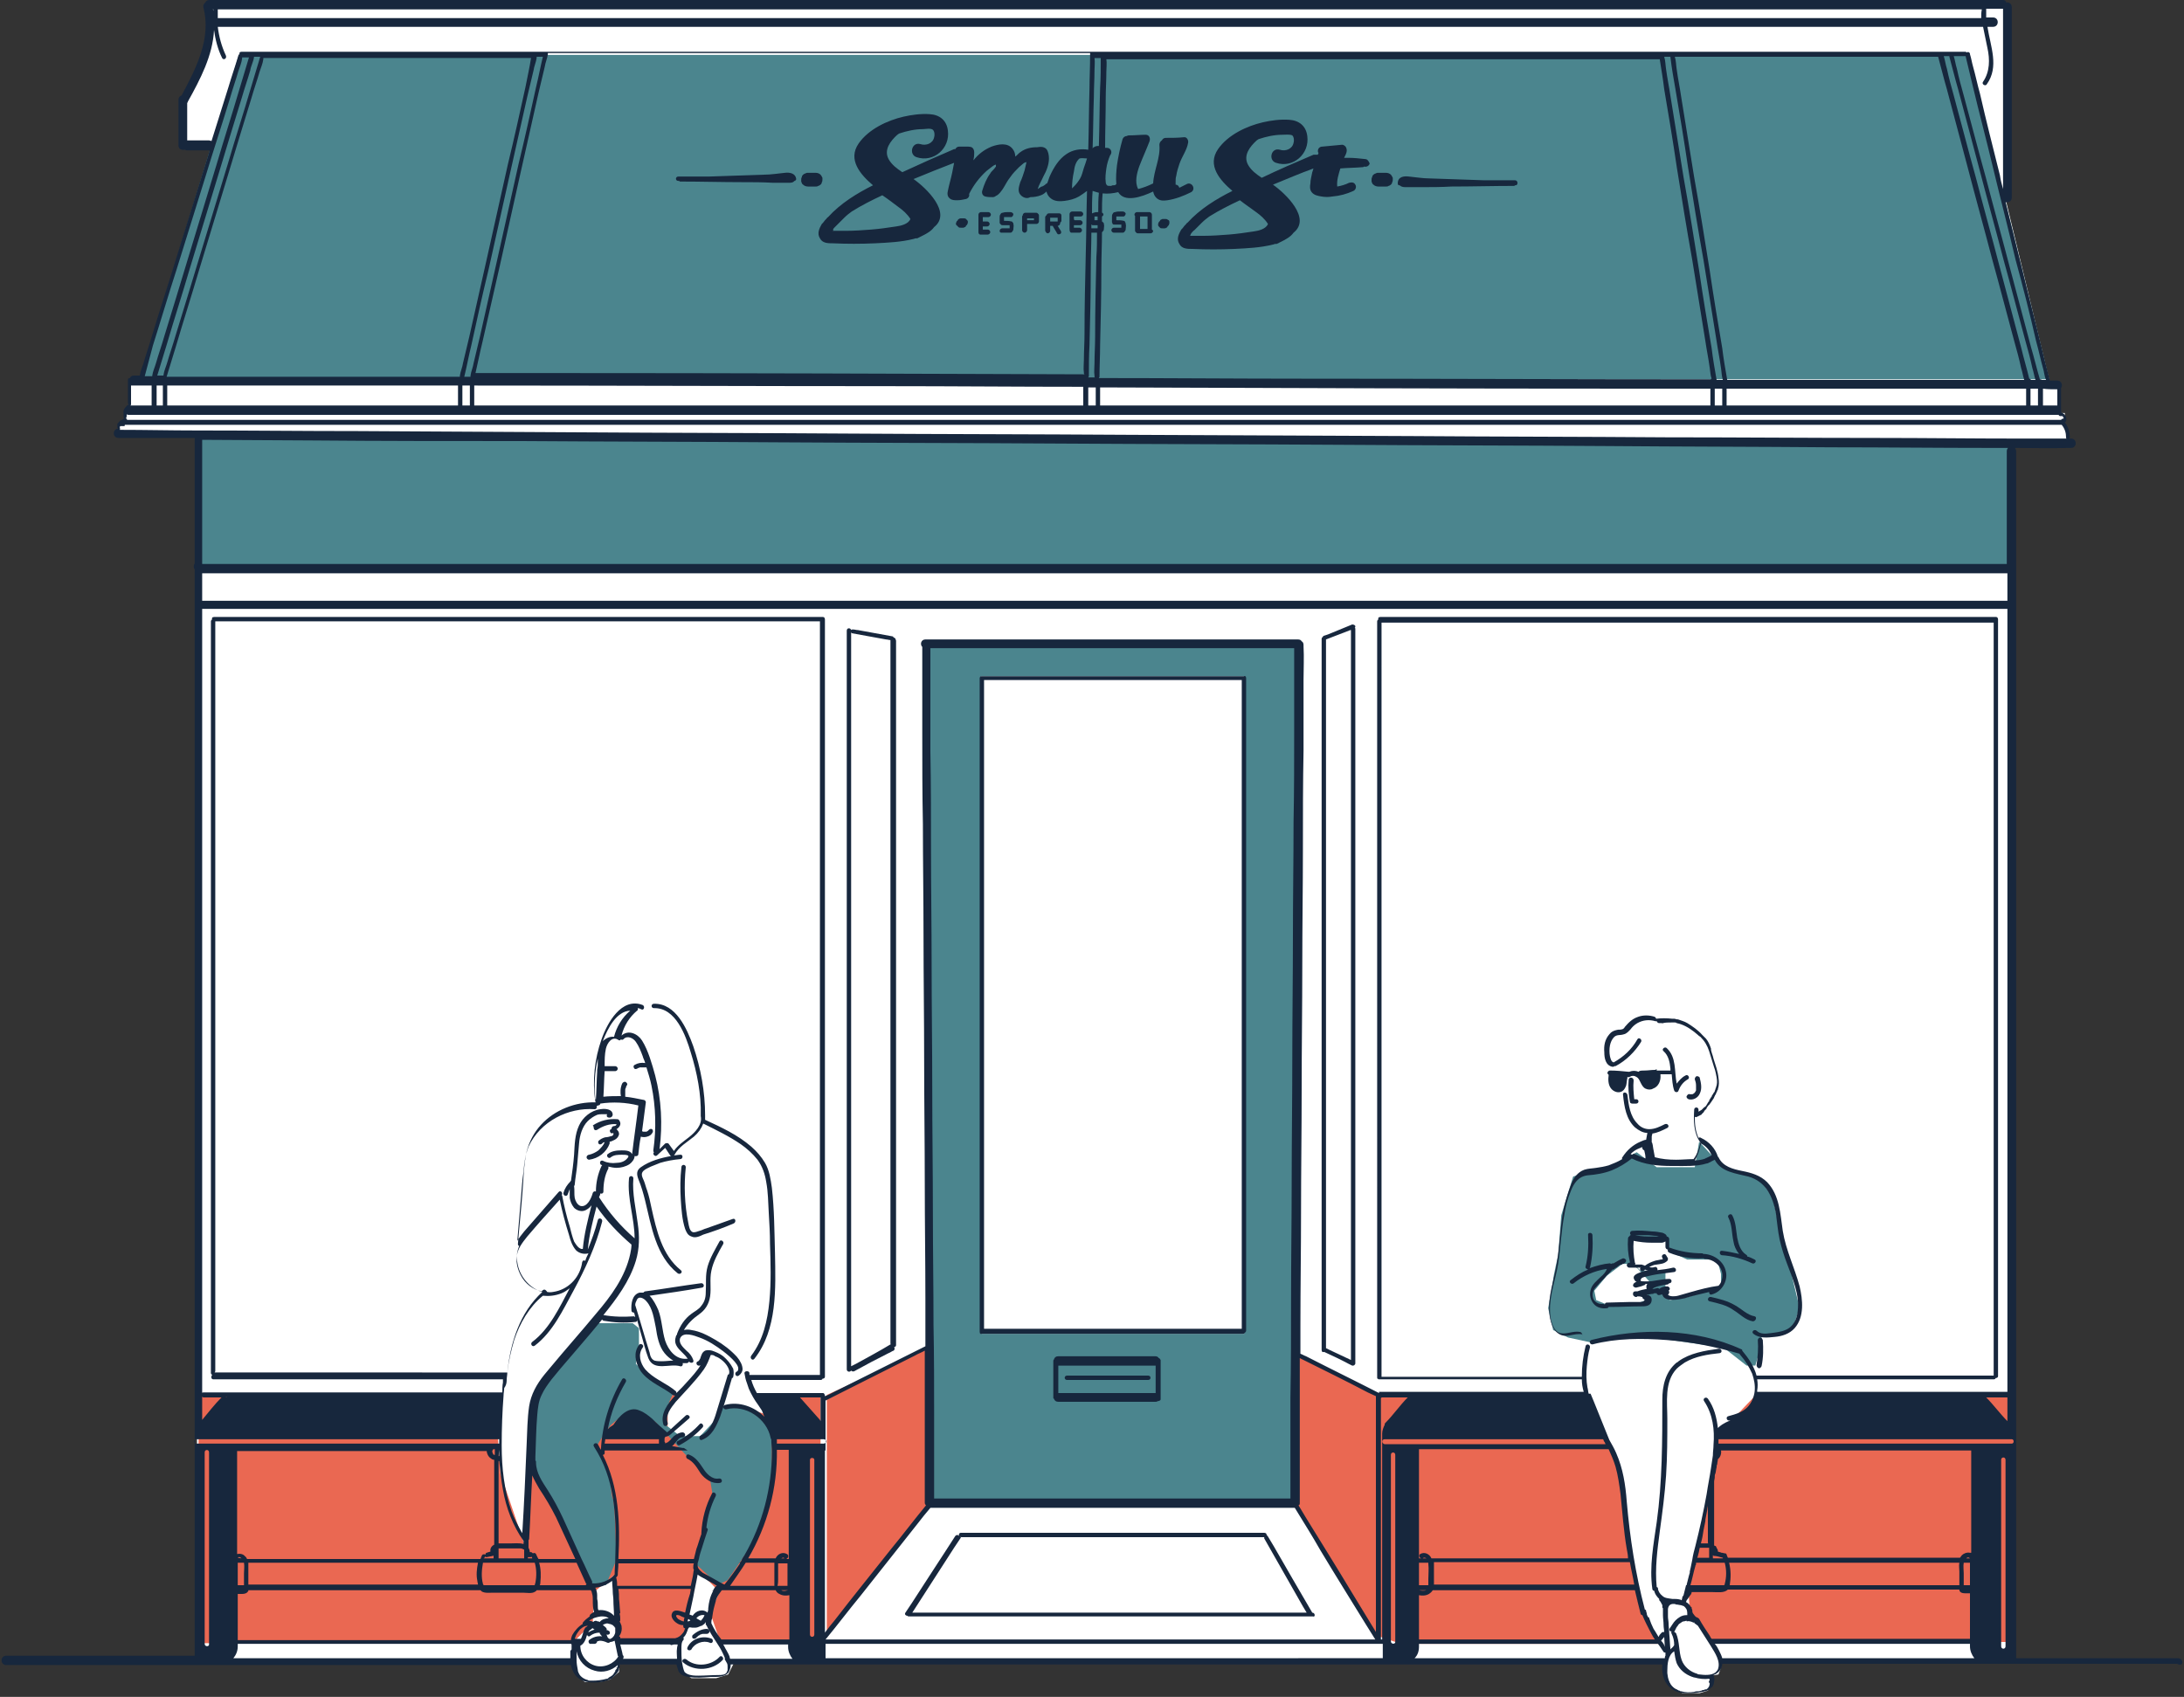
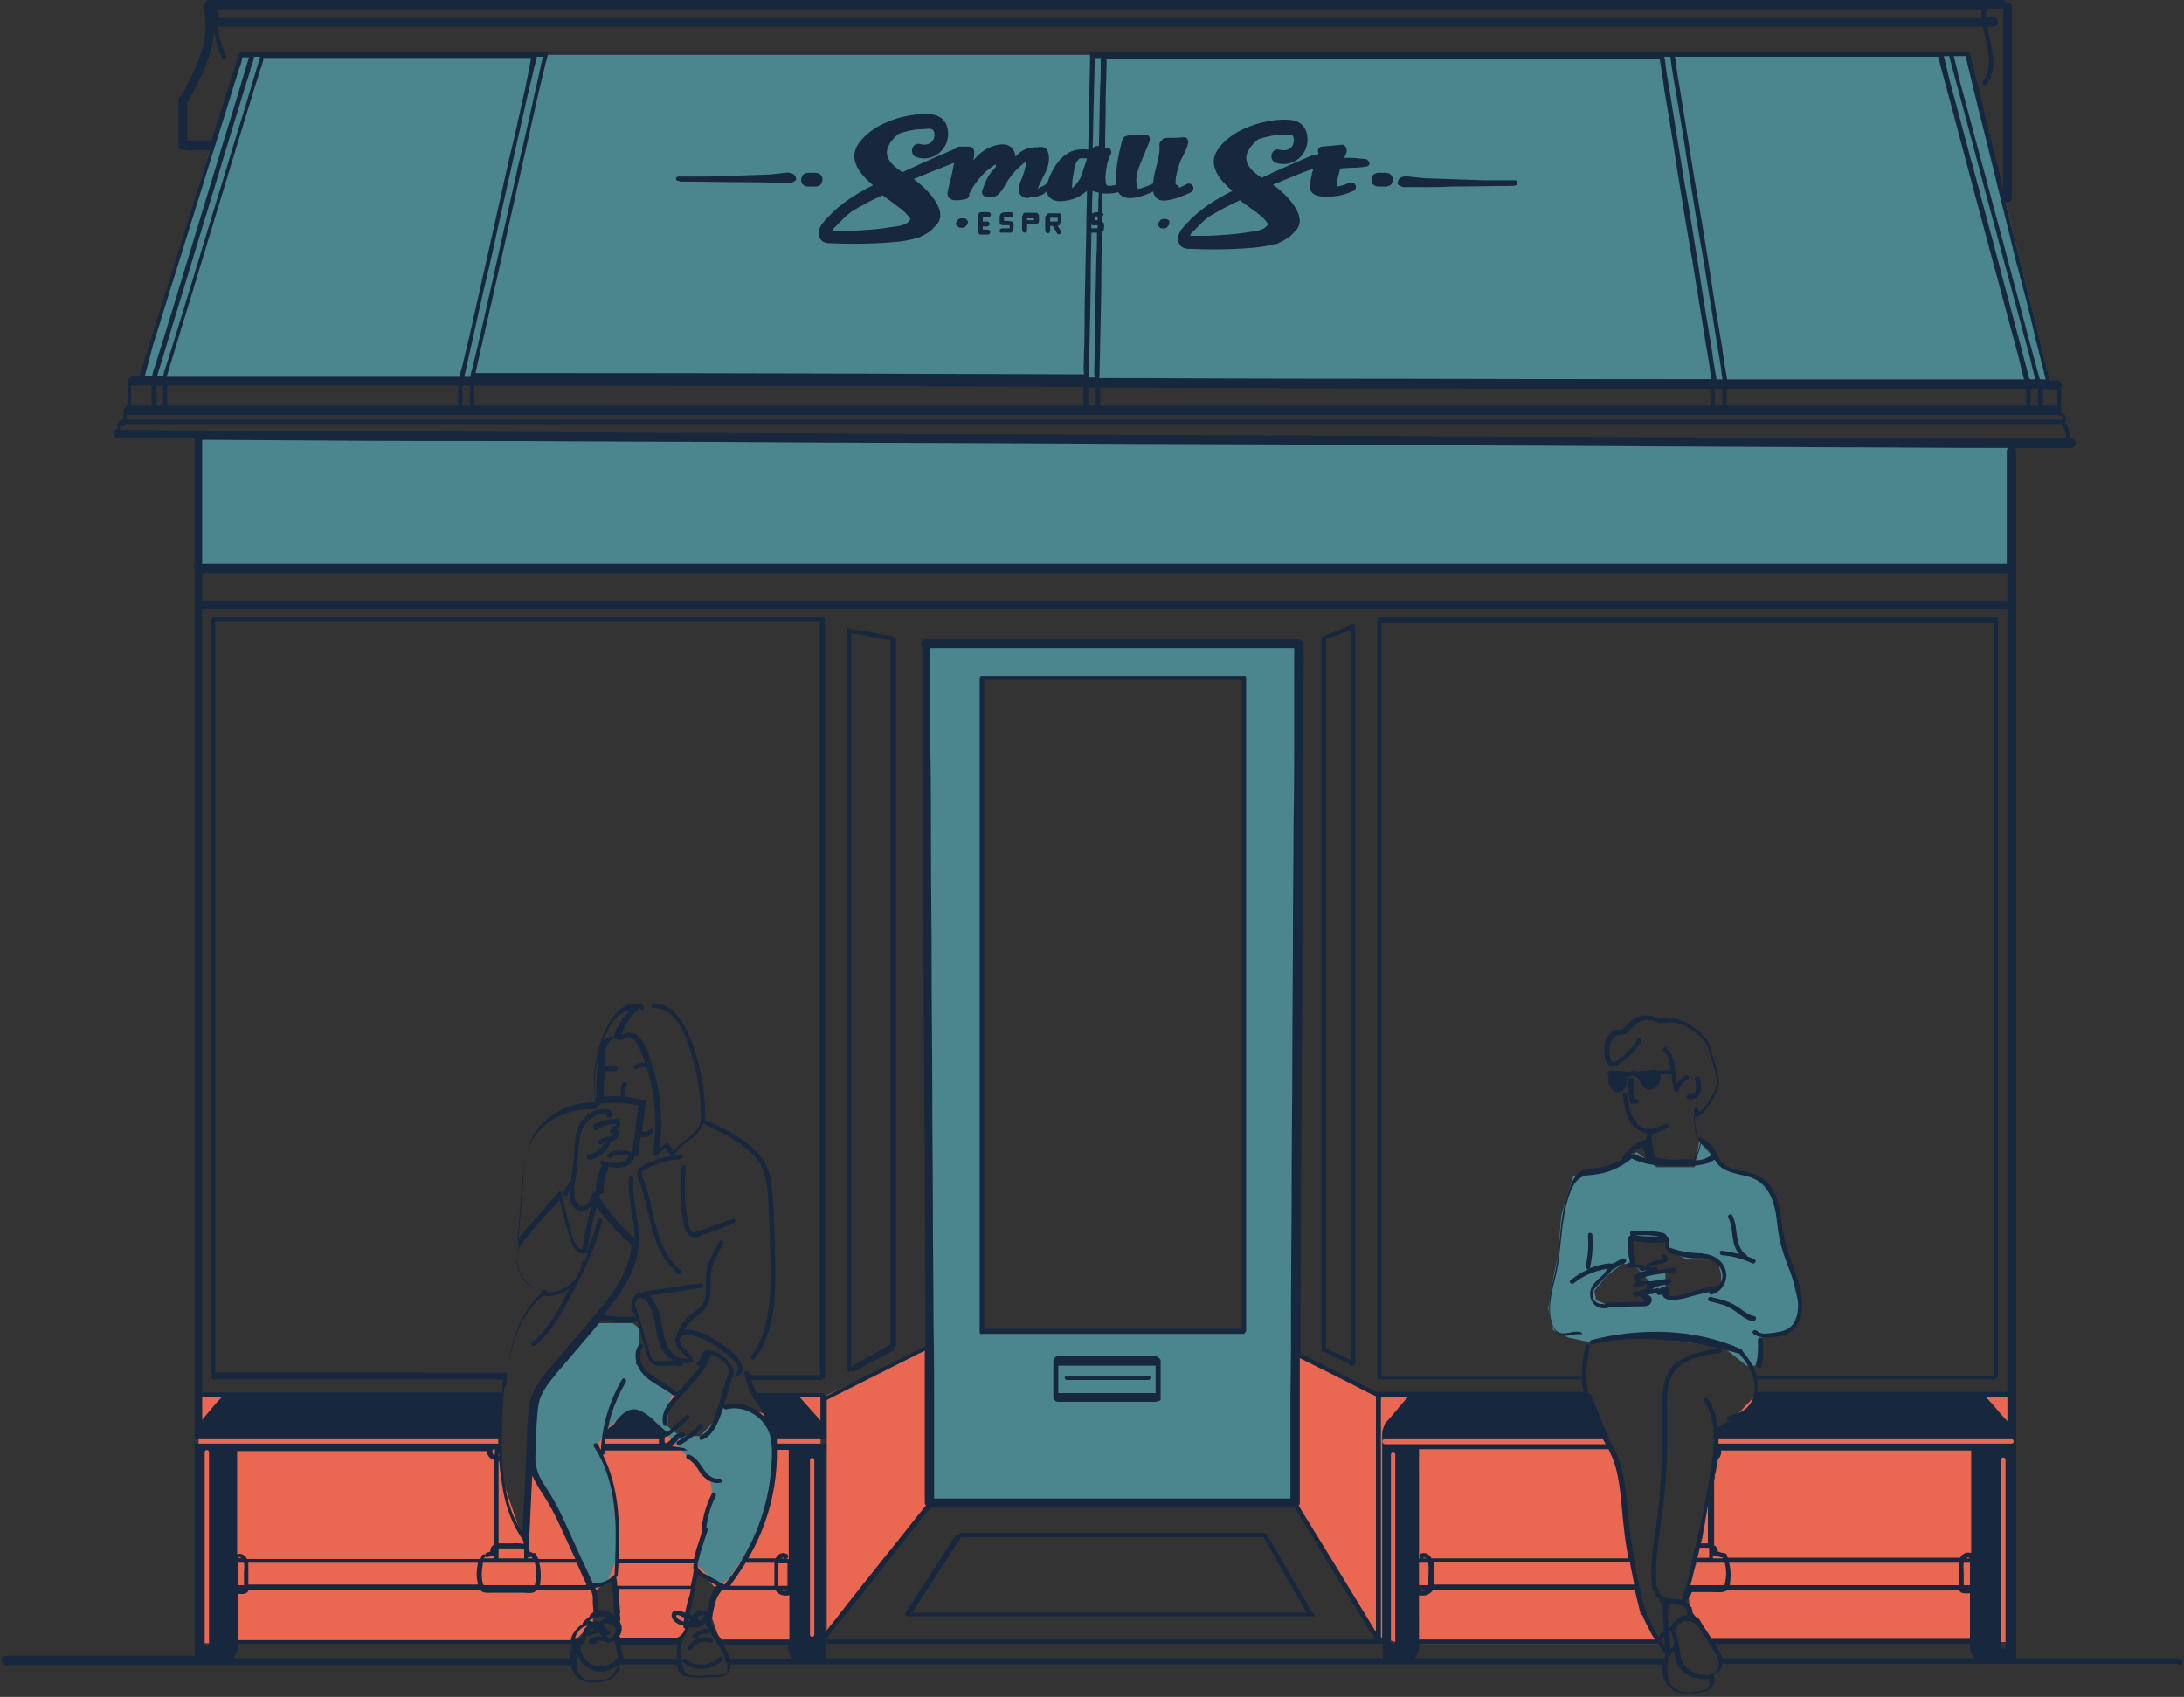
<svg xmlns="http://www.w3.org/2000/svg" xmlns:xlink="http://www.w3.org/1999/xlink" version="1.1" x="0px" y="0px" viewBox="0 0 350 272" style="enable-background:new 0 0 350 272;" xml:space="preserve">
  <rect x="0" y="0" width="350" height="272" fill="#333333" stroke="none" />
  <style type="text/css">
	.st0{fill:#FFFFFF;}
	.st1{fill:#EA6852;}
	.st2{fill:#4B858E;}
	.st3{clip-path:url(#SVGID_2_);fill:#4B858E;}
	.st4{clip-path:url(#SVGID_4_);fill:#17273D;}
</style>
  <g id="Layer_2">
-     <path class="st0" d="M322.7,266.6V70.9c0,0,8.8,0.6,8.8,0.3s0-1.9,0-1.9s-0.9-1.5-0.8-1.7c0.1-0.2,0.2-0.6,0.2-0.6l0-0.8H330   l0.2-4.9h-1.7l-7.1-29.4l0.7-5l-0.3-25.5l-1.3-0.7L33.5,0.6l-0.4,0.6c0,0,0.7,3,0.4,4c-0.3,1.1-2.8,8.8-3.6,10.1   c-0.8,1.3-0.7,0.9-0.7,0.9l0,7l4.8-0.1L22.7,61l-1.7,0.1l-0.3,0.7v3.8L19.9,66v1.7l-0.9,0.4v1.5l12.4,0.2l0.2,197l60.2-0.2l0.6,1.9   c0,0,1.2,1,1.3,1.1c0.2,0.1,2.5,0,2.5,0l1.6-0.4l1.4-1.2l0.1-1.7l9.7,0.2l0.4,1.6l1.4,0.9h4l1.9-0.6l0.9-1.8l149.3,0.1l0.1,1.8   l0.8,1.8l1.8,1.1h2.8l1.3-0.4l0.9-1.7l-0.3-0.7l1.1-0.2l0.4-1.1l0.3-1.3L322.7,266.6z" />
-   </g>
+     </g>
  <g id="Layer_1">
    <polygon class="st1" points="98.7,262 99.4,263.4 109,263.4 109.9,261.1 110.6,257.9 111,255.2 111.8,251.6 115.3,255.2    113.8,258.5 115.5,263.4 131.5,263.4 131.5,223.6 123.8,223.6 122.4,226.6 119.8,225.8 115.5,225.8 114.1,229 111.8,230.5    108.9,230.5 107,228.8 107,225.8 109,223.6 86.1,223.6 84.7,235.7 84.6,249.2 80.2,236.2 79.3,223.6 31.9,223.6 31.5,263.4    91.7,263.4 95,260.1 95.2,255.2 98.4,252.5  " />
    <polygon class="st1" points="148.7,216.2 132.5,223.6 132.5,262.1 148.7,241.5  " />
    <path class="st1" d="M254.4,223.6h-33.7l-12.8-6.4v24.3l12.5,20.6l4.1,1.4h41.5l-0.7-1.4l-2.9-5.7l-1-8.3l-1.5-8.9l-1-6.2   L254.4,223.6z M322.7,263.4v-39.9h-41.5v0.3l-5.9,6.2l-1.4,10.1l-3.4,13.8l0.3,4.2l3.5,5.1H322.7z" />
    <polygon class="st2" points="31.5,90.5 322,90.5 322.7,71.4 31.5,69.6  " />
    <g>
      <defs>
        <rect id="SVGID_1_" width="350" height="272" />
      </defs>
      <clipPath id="SVGID_2_">
        <use xlink:href="#SVGID_1_" style="overflow:visible;" />
      </clipPath>
      <path class="st3" d="M275.9,206.2l-2.2,0.7l-3.2,1l-2.9,0.5l-0.7-1.5v-3l-4.1-0.3l-1.7-1.8l0.5-3.3l5.1-0.3l0.8,2.4l2.9,1.3h3.7    l1.2,0.4l0.5,1.9V206.2z M264.4,205.5l-0.5,2.9l-2.5,0.8h-3.7l-1.9-0.8l-0.3-1.5l2-2.4l2.5-1.9h1.4l1,0.7L264.4,205.5z     M288.4,209.7l-1.4-5.9l-1.7-6.2l-1.2-5.7l-2.2-3l-2.9-0.7l-2.5-0.8l-1.7-1.7l-2.5-2.7l-0.7,4.1h-6.1l-3.2-2.4l-2.5,1.2l-2.4,1.9    l-3.9,0.3l-1.4,0.5l-1.9,6.2l-0.5,6.4c0,0-0.8,3.5-0.8,3.9c0,0.3-0.8,4.6-0.8,4.6l0.8,3.5l2.4,1.2l3.7,0.8l7.2-1.2l8.3,1.2    l5.7,0.8l3.7,2.9h1.4l1-3.4v-1.2l2.7-0.3l2.4-1.4L288.4,209.7z" />
      <path class="st3" d="M95.7,212.1h5.7l1,0.8v3l-0.5,2.7l2.4,2.5l3.7,2l-0.7,1.5l-1,3.4l0.5,0.5l2.2,1.7h3.2l3.2-3.4v-1.2l3.5-0.2    l1.9,0.8l2.9,2.5v9.8l-2.7,8.4l-4.4,6.4l-1.5,0.7l-3.7-3.4l1.4-6.2l1.5-4.2l-0.5-3l-4.1-4.2l-4.7-5.1l-4.4-1.7l-2.7,2.2    c0,0-2.2,3-2.2,3.4s2,4.9,2,4.9s0.3,3.2,0.5,3.5s0.3,2.4,0.3,2.4l0.3,7.4l-1.7,4.1H95l-3.5-6.6l-4.2-8.4l-1.9-2.5v-11.3    c0-0.2,3.7-6.1,3.7-6.1L95.7,212.1z" />
    </g>
    <path class="st2" d="M199.4,213.8h-42.2V108.4h42.2V213.8z M207.8,103.3h-59.1v138.1h58.8L207.8,103.3z" />
    <polygon class="st2" points="38.3,8.8 22.4,60.8 328.4,60.8 315.6,8.8  " />
    <g>
      <defs>
        <rect id="SVGID_3_" width="350" height="272" />
      </defs>
      <clipPath id="SVGID_4_">
        <use xlink:href="#SVGID_3_" style="overflow:visible;" />
      </clipPath>
      <path class="st4" d="M143.8,21.8C143.9,21.7,143.9,21.8,143.8,21.8" />
      <path class="st4" d="M201.1,22.5C201.2,22.5,201.1,22.5,201.1,22.5" />
      <path class="st4" d="M218.8,25.5c-0.9-0.1-1.8-0.2-2.7-0.2c-0.3,0-0.5,0-0.7,0c0.3-0.6,0.6-1.1,0.3-1.7c-0.1-0.2-0.4-0.4-0.6-0.4    c-1.1,0.1-2.1,0.2-3.2,0.3c-0.4,0-0.7,0.3-0.7,0.7c0,0.1,0,0.2,0.1,0.3c0,0.1-0.1,0.2-0.1,0.3c-0.1,0-0.2,0-0.3,0    c-0.1,0-0.1,0-0.2,0c-0.1,0-0.2,0-0.2,0c-2.8,1.2-5.6,2.4-8.3,3.7c-0.9-0.6-1.7-1.2-2.2-2.1c-0.8-1.5,0.3-2.9,1.4-3.9c0,0,0,0,0,0    c0,0,0,0,0,0c0,0,0,0,0,0c0,0,0,0,0,0c0,0,0,0,0,0c0.1-0.1,0.2-0.1,0.3-0.2c1.2-0.4,2.5-0.7,3.8-0.7c0.4,0,1.2-0.1,1.6,0.1    c0.3,0.3,0.3,0.9,0.2,1.2c-0.2,1-1.3,1.4-2.2,1.1c-1.4-0.4-1.9,1.7-0.6,2.1c2.7,0.9,5.4-1.4,5-4.3c-0.2-1.6-1.3-2.5-2.9-2.6    c-1.4-0.1-2.9,0.1-4.2,0.4c-2.6,0.6-5.6,2-7.2,4.3c-1.8,2.6,0.3,5,2.3,6.7c-2.6,1.3-5.2,2.9-7.2,5.1c-0.1,0.1-0.2,0.1-0.2,0.2    c-0.2,0.2-0.4,0.4-0.6,0.7c-0.1,0.1-0.1,0.1-0.2,0.2c-0.4,0.7-0.8,1.5-0.3,2.3c0.4,0.8,1.3,0.8,2.1,0.8c2.2,0.1,4.5,0.1,6.7,0    c2.1-0.1,4.2-0.2,6.2-0.7c0.1,0,0.2-0.1,0.4-0.1c0.1,0,0.2,0,0.2,0c0.2-0.1,0.4-0.2,0.6-0.3c0,0,0,0,0,0c0.8-0.4,1.6-0.8,2.1-1.5    c2.9-2.3-1.3-6.3-3.3-7.7c2.2-0.9,4.3-1.8,6.5-2.6c-0.1,0.2-0.1,0.4-0.2,0.6c-0.1,0.6-0.3,1.2-0.3,1.8c-0.1,0.5-0.1,1,0.2,1.4    c0.4,0.5,1,0.6,1.6,0.7c0.6,0.1,1.1,0.1,1.7,0c1.2-0.1,2.3-0.4,3.4-0.9c0.4-0.2,0.5-0.7,0.3-1c-0.2-0.4-0.6-0.4-1-0.3    c-0.6,0.3-1.3,0.5-1.9,0.6c-0.1-1,0.2-1.9,0.5-2.9c1.2-0.1,2.4-0.1,3.5-0.2c0.1,0,0.2,0,0.3-0.1c0,0,0,0,0,0    c0.4,0.1,0.8-0.1,0.9-0.5C219.4,26,219.2,25.5,218.8,25.5 M208.9,26.3L208.9,26.3C208.9,26.3,208.9,26.3,208.9,26.3    C208.9,26.3,208.9,26.3,208.9,26.3 M190.8,37.6c0-0.1,0.1-0.1,0.1-0.2c0.2-0.2,0.3-0.4,0.5-0.5c0.4-0.4,0.8-0.8,1.2-1.2    c0.4-0.4,0.8-0.7,1.2-1c1.6-1,3.2-1.8,4.9-2.6c0.9,0.7,1.8,1.3,2.6,1.9c0.7,0.5,1.4,1.1,1.9,1.9c-0.3,0.8-1.5,1.1-2.3,1.2    c-1.3,0.2-2.7,0.4-4,0.5c-1.3,0.1-2.7,0.2-4,0.2c-0.6,0-1.3,0-1.9,0c-0.1,0-0.2,0-0.3,0C190.8,37.7,190.8,37.6,190.8,37.6     M211.2,30.1c0,0,0-0.1,0-0.3C211.2,29.9,211.2,30,211.2,30.1C211.2,30.1,211.2,30.1,211.2,30.1 M214.3,24    C214.3,24,214.3,24,214.3,24C214.3,24,214.3,24,214.3,24C214.3,24,214.3,24,214.3,24" />
      <path class="st4" d="M153.5,36.3c0,0,0.1,0.1,0.1,0.1c0.1,0.1,0.2,0.1,0.4,0.1h0.3c0.1,0,0.2,0,0.3-0.1c0.1,0,0.2-0.1,0.2-0.2    c0.1-0.1,0.1-0.1,0.2-0.2c0-0.1,0.1-0.2,0.1-0.3c0-0.1,0-0.1,0-0.2c0-0.1-0.1-0.2-0.2-0.3c0,0-0.1-0.1-0.1-0.1    c-0.1-0.1-0.2-0.1-0.4-0.1H154c-0.1,0-0.2,0-0.3,0.1c-0.1,0-0.2,0.1-0.2,0.2c-0.1,0.1-0.1,0.1-0.2,0.2c0,0.1-0.1,0.2-0.1,0.3    c0,0.1,0,0.1,0,0.2C153.3,36.1,153.4,36.2,153.5,36.3" />
      <path class="st4" d="M187.3,35.3c-0.1,0-0.1-0.1-0.2-0.1c-0.1-0.1-0.2-0.1-0.4-0.1h-0.3c-0.1,0-0.2,0-0.3,0.1    c-0.1,0-0.2,0.1-0.2,0.2c-0.1,0.1-0.1,0.1-0.2,0.2c0,0.1-0.1,0.2-0.1,0.3c0,0.1,0,0.1,0,0.2c0,0.1,0.1,0.2,0.2,0.3l0.1,0.1    c0.1,0.1,0.2,0.1,0.4,0.1h0.3c0.1,0,0.2,0,0.3-0.1c0.1,0,0.2-0.1,0.2-0.2c0.1-0.1,0.1-0.1,0.2-0.2c0-0.1,0.1-0.2,0.1-0.3    c0-0.1,0-0.1,0-0.2C187.4,35.5,187.4,35.4,187.3,35.3" />
      <path class="st4" d="M156.9,37.5c0.1,0.1,0.1,0.1,0.2,0.1h1.2c0.2,0,0.4-0.2,0.4-0.4c0-0.2-0.2-0.4-0.4-0.4h-0.8v-0.5h0.7    c0.2,0,0.4-0.2,0.4-0.4c0-0.2-0.2-0.4-0.4-0.4h-0.7v-0.7h0.9c0.2,0,0.4-0.2,0.4-0.4c0-0.2-0.2-0.4-0.4-0.4h-1.2c0,0,0,0,0,0    c0,0,0,0,0,0c-0.2,0-0.4,0.2-0.4,0.4v2.7C156.8,37.3,156.8,37.4,156.9,37.5" />
      <path class="st4" d="M164.2,37.3c0.2,0,0.4-0.2,0.4-0.4v-1c0,0,0.1,0,0.1,0h1.2c0,0,0,0,0.1,0c0,0,0,0,0.1,0    c0.2,0,0.4-0.2,0.4-0.4v-1c0-0.1-0.1-0.2-0.2-0.3c-0.1-0.1-0.2-0.1-0.3-0.1h-1.7c-0.2,0-0.4,0.2-0.4,0.4l0,0    c0,0.1-0.1,0.1-0.1,0.2v2.2C163.8,37.1,164,37.3,164.2,37.3 M164.6,35.3v-0.3h1.1v0.3L164.6,35.3    C164.6,35.2,164.6,35.2,164.6,35.3" />
      <path class="st4" d="M167.9,37.4c0.2,0,0.4-0.2,0.4-0.4v-0.8h0.4c0,0,0,0,0,0c0.2,0.4,0.5,0.8,0.7,1.2c0.1,0.2,0.3,0.2,0.5,0.1    c0.2-0.1,0.2-0.3,0.1-0.5c-0.2-0.3-0.3-0.5-0.5-0.8h0c0.2,0,0.4-0.2,0.4-0.4c0,0,0-0.1,0-0.1c0.1-0.1,0.2-0.2,0.2-0.3v-0.8    c0-0.1,0-0.2-0.1-0.3c0,0,0,0,0,0c-0.1-0.1-0.2-0.1-0.3-0.1h-1.6c-0.2,0-0.3,0.1-0.4,0.3c-0.1,0.1-0.2,0.2-0.2,0.3V37    C167.6,37.2,167.7,37.4,167.9,37.4 M168.3,34.9h1.2v0.5c0,0,0,0.1,0,0.1h-1.2V34.9z" />
-       <path class="st4" d="M171.7,37.3h1.3c0.2,0,0.4-0.2,0.4-0.4s-0.2-0.4-0.4-0.4h-0.9v-0.4h1c0.2,0,0.4-0.2,0.4-0.4    c0-0.2-0.2-0.4-0.4-0.4h-0.9c0,0,0-0.1-0.1-0.1v-0.5h1.1c0.2,0,0.4-0.2,0.4-0.4c0-0.2-0.2-0.4-0.4-0.4h-1.4    c-0.2,0-0.4,0.2-0.4,0.4c0,0,0,0,0,0c0,0,0,0,0,0v2.2c0,0,0,0,0,0.1c0,0,0,0,0,0.1C171.4,37.1,171.5,37.3,171.7,37.3" />
      <path class="st4" d="M160.5,37.3c0.2,0,0.5,0,0.7,0c0.1,0,0.2,0,0.3,0c0.1,0,0.3,0,0.4,0c0.2,0,0.3-0.1,0.4-0.3    c0.1-0.1,0.1-0.2,0.1-0.3c0-0.3,0.1-0.5,0-0.8c0-0.1,0-0.2-0.1-0.2c0-0.1-0.1-0.2-0.2-0.2c-0.4-0.1-0.8-0.1-1.2-0.1    c0-0.2,0-0.3,0-0.5l0-0.1c0,0,0.1,0,0.1,0h0c0,0,0,0,0,0c0,0,0.1,0,0.1,0c0.1,0,0.1,0,0.2,0c0.1,0,0.1,0,0.2,0h0c0,0,0,0,0,0    c0,0,0.1,0,0.1,0c0.2,0,0.3,0,0.5,0c0.2-0.1,0.3-0.3,0.3-0.5c-0.1-0.2-0.3-0.3-0.5-0.3c0,0,0,0,0,0c0,0,0,0,0,0c0,0-0.1,0-0.1,0    c0,0,0,0,0,0c-0.1,0-0.1,0-0.2,0c-0.3,0-0.6,0-0.9,0.1c-0.2,0-0.3,0.1-0.4,0.3c-0.1,0.1-0.1,0.3-0.1,0.5c0,0.3,0,0.5,0,0.8    c0,0.1,0.1,0.2,0.2,0.3c0.1,0.1,0.2,0.1,0.3,0.1c0.2,0,0.5,0,0.7,0c0.1,0,0.2,0,0.3,0c0,0,0,0,0.1,0c0,0,0,0.1,0,0.1    c0,0.1,0,0.1,0,0.2c0,0,0,0,0,0.1c0,0,0,0.1,0,0c0,0,0,0.1,0,0.1l0,0c-0.4,0-0.8,0-1.2,0c-0.2,0-0.4,0.2-0.4,0.4    C160.2,37.2,160.3,37.3,160.5,37.3" />
-       <path class="st4" d="M180.3,35.6c0-0.1-0.1-0.2-0.2-0.2c-0.4-0.1-0.8-0.1-1.2-0.1c0-0.2,0-0.3,0-0.5c0,0,0-0.1,0-0.1    c0,0,0.1,0,0.1,0h0c0,0,0,0,0,0c0,0,0.1,0,0.1,0c0.1,0,0.1,0,0.2,0c0.1,0,0.1,0,0.2,0h0c0,0,0,0,0,0c0,0,0.1,0,0.1,0    c0.2,0,0.3,0,0.5,0c0.2-0.1,0.3-0.3,0.3-0.5c-0.1-0.2-0.3-0.3-0.5-0.3c0,0,0,0,0,0c0,0,0,0,0,0c0,0-0.1,0-0.1,0c0,0,0,0,0,0    c-0.1,0-0.1,0-0.2,0c-0.3,0-0.6,0-0.9,0.1c-0.2,0-0.3,0.1-0.4,0.3c-0.1,0.1-0.1,0.3-0.1,0.5c0,0.3,0,0.5,0,0.8    c0,0.1,0.1,0.2,0.1,0.3c0.1,0.1,0.2,0.1,0.3,0.1c0.2,0,0.5,0,0.7,0c0.1,0,0.2,0,0.3,0c0,0,0,0,0.1,0c0,0,0,0.1,0,0.1    c0,0.1,0,0.1,0,0.2c0,0,0,0,0,0.1c0,0,0,0.1,0,0c0,0,0,0.1,0,0.1l0,0c-0.4,0-0.8,0-1.2,0c-0.2,0-0.4,0.2-0.4,0.4    c0,0.2,0.2,0.4,0.4,0.4c0.2,0,0.5,0,0.7,0c0.1,0,0.2,0,0.3,0c0.1,0,0.3,0,0.4,0c0.2,0,0.3-0.1,0.4-0.3c0.1-0.1,0.1-0.2,0.1-0.3    c0-0.3,0.1-0.5,0-0.8C180.4,35.8,180.4,35.7,180.3,35.6" />
-       <path class="st4" d="M184.6,36.8v-2.3c0,0,0,0,0,0c0,0,0,0,0-0.1c0-0.2-0.2-0.4-0.4-0.4c-0.7,0-1.4,0-2,0c-0.2,0-0.4,0.2-0.4,0.4    c0,0.1,0,0.1,0.1,0.2V37c0,0.1,0.1,0.2,0.2,0.3c0.1,0.1,0.2,0.1,0.3,0.1h2c0.2,0,0.4-0.2,0.4-0.4    C184.7,36.9,184.7,36.8,184.6,36.8 M182.7,34.7c0.4,0,0.8,0,1.2,0v2h-1.2V34.7z" />
      <path class="st4" d="M131.5,28c-0.2-0.2-0.5-0.3-0.8-0.3h-1.2c-0.2,0-0.3,0-0.4,0.1c-0.1,0-0.3,0.1-0.4,0.2    c-0.1,0.1-0.2,0.2-0.2,0.4c-0.1,0.1-0.1,0.3-0.1,0.4c0,0.1,0,0.2,0,0.3c0.1,0.2,0.1,0.4,0.3,0.5c0.2,0.2,0.5,0.3,0.8,0.3h1.2    c0.2,0,0.3,0,0.4-0.1c0.1,0,0.3-0.1,0.4-0.2c0.1-0.1,0.2-0.2,0.2-0.4c0.1-0.1,0.1-0.3,0.1-0.4c0-0.1,0-0.2,0-0.3    C131.7,28.3,131.6,28.1,131.5,28" />
      <path class="st4" d="M222.9,28c-0.2-0.2-0.5-0.3-0.8-0.3h-1.2c-0.2,0-0.3,0-0.4,0.1c-0.1,0-0.3,0.1-0.4,0.2    c-0.1,0.1-0.2,0.2-0.2,0.4c-0.1,0.1-0.1,0.3-0.1,0.4c0,0.1,0,0.2,0,0.3c0.1,0.2,0.1,0.4,0.3,0.5c0.2,0.2,0.5,0.3,0.8,0.3h1.2    c0.2,0,0.3,0,0.4-0.1c0.1,0,0.3-0.1,0.4-0.2c0.1-0.1,0.2-0.2,0.2-0.4c0.1-0.1,0.1-0.3,0.1-0.4c0-0.1,0-0.2,0-0.3    C223.1,28.3,223,28.1,222.9,28" />
      <path class="st4" d="M125.8,27.7c-1.1,0.1-2.2,0.3-3.4,0.3c-2.9,0.1-5.9,0.2-8.8,0.3c-0.1,0-0.1,0-0.1,0h-4.8    c-0.5,0-0.5,0.7,0,0.7h0.1c0.1,0,0.1,0.1,0.2,0.1c3.3,0,6.7,0.1,10,0.1c1.6,0,3.2,0,4.9,0.1c0.8,0,1.6,0,2.4,0c0.4,0,0.8,0,1-0.3    c0,0,0.1,0,0.1,0c0.1-0.1,0.2-0.2,0.2-0.3C127.5,27.8,126.6,27.6,125.8,27.7 M126.2,28.4L126.2,28.4    C126.1,28.4,126.1,28.4,126.2,28.4" />
      <path class="st4" d="M242.8,28.9H238c0,0-0.1,0-0.1,0c-2.9-0.1-5.9-0.2-8.8-0.3c-1.1,0-2.2-0.2-3.3-0.3c-0.8-0.1-1.8,0-1.8,1.1    c0,0.2,0.1,0.3,0.2,0.3c0,0,0.1,0,0.1,0c0.2,0.2,0.5,0.3,0.9,0.3c0.8,0,1.6,0,2.4,0c1.7,0,3.3,0,5-0.1c3.3,0,6.7-0.1,10-0.1    c0.1,0,0.1,0,0.2-0.1h0.1C243.3,29.7,243.3,28.9,242.8,28.9 M225.4,28.9h-0.1C225.3,28.9,225.4,28.9,225.4,28.9" />
      <path class="st4" d="M190,213.8h9.2c0.2,0,0.3-0.1,0.3-0.2c0.1,0,0.2-0.2,0.2-0.3v-40.8v-40.8v-23c0-0.3-0.2-0.4-0.4-0.3    c0,0-0.1,0-0.1,0h-32.5h-9.4c-0.1,0-0.2,0-0.2,0.1c0,0,0,0,0,0c0,0,0,0,0,0c-0.1,0.1-0.1,0.1-0.1,0.2v40.9v40.9v23    c0,0.3,0.2,0.4,0.4,0.3c0,0,0.1,0,0.1,0H190z M189.8,109h9.2v40.4v40.8V213h-32.3h-9v-40.5v-40.9V109H189.8z" />
      <path class="st4" d="M185.7,217.7c-0.1-0.2-0.3-0.3-0.6-0.3h-15.5c-0.4,0-0.6,0.2-0.7,0.5c0,0.1-0.1,0.1-0.1,0.2v5.9    c0,0.1,0,0.2,0.1,0.2c0.1,0.3,0.3,0.5,0.7,0.5h15.5c0.2,0,0.3,0,0.4-0.1c0.2,0,0.5-0.1,0.5-0.3V218    C185.9,217.8,185.8,217.7,185.7,217.7 M169.6,223.3C169.6,223.3,169.6,223.3,169.6,223.3l0-4.4c0,0,0,0,0,0h15.5c0,0,0.1,0,0.1,0    v4.4c0,0-0.1,0-0.1,0H169.6z" />
      <path class="st4" d="M184,220.5h-13c-0.5,0-0.5,0.7,0,0.7h13C184.5,221.2,184.5,220.5,184,220.5" />
      <path class="st4" d="M143.2,102.2c0-0.1-0.1-0.2-0.2-0.2c-1.8-0.3-3.7-0.7-5.5-1c-0.3,0-0.5-0.1-0.8-0.1c-0.1,0-0.3,0-0.3,0.1    c-0.1-0.4-0.7-0.4-0.7,0.1v46.2v46.6v25.6c0,0.4,0.5,0.5,0.7,0.2c0.1,0.1,0.3,0.2,0.5,0.1c1.8-1,3.7-2,5.5-2.9    c0.3-0.1,0.5-0.3,0.8-0.4c0.2-0.1,0.2-0.4,0.1-0.6c0.2,0,0.3-0.1,0.3-0.3v-44v-44.3v-24.6C143.5,102.3,143.4,102.2,143.2,102.2     M137.2,218.6l-0.8,0.4c0,0,0,0,0,0v-45.9v-46.6v-25.1c0,0,0.1,0,0.1,0.1c1.8,0.3,3.7,0.7,5.5,1c0.2,0,0.5,0.1,0.7,0.1v43.8v44.3    v24.6c0,0.1,0,0.2,0.1,0.2c0,0-0.1,0-0.1,0C140.9,216.6,139,217.6,137.2,218.6" />
      <path class="st4" d="M217.2,100.4c0-0.2-0.3-0.3-0.5-0.3l-3.9,1.6l-0.6,0.2c-0.1,0-0.2,0.1-0.2,0.2c-0.1,0-0.2,0.2-0.2,0.3v44.3    v45v24.7c0,0.3,0.2,0.4,0.4,0.3c1.3,0.6,2.6,1.2,3.9,1.9c0.2,0.1,0.4,0.2,0.6,0.3c0,0,0,0,0,0c0,0,0,0,0,0c0,0,0.1,0,0.1,0    c0.2,0,0.3-0.1,0.4-0.3c0,0,0,0,0,0c0,0,0,0,0,0v-45.9v-46.3v-25.6c0-0.1,0-0.1-0.1-0.2C217.2,100.6,217.2,100.5,217.2,100.4     M213.1,216.4c-0.2-0.1-0.4-0.2-0.6-0.3c0,0,0,0,0,0v-44v-45v-24.6c1.3-0.5,2.6-1,3.9-1.5c0,0,0.1,0,0.1,0v45.8V193v25    C215.4,217.5,214.2,216.9,213.1,216.4" />
      <path class="st4" d="M349,265.8h-25.9v-36.3v-38.3v-38.8v-38.6V76.8v-4.5c0-0.2-0.1-0.4-0.2-0.5c2.8,0,5.7,0.1,8.5,0    c0.2,0,0.4,0,0.5,0c1,0,1-1.5,0-1.5c-0.1,0-0.2,0-0.3,0c0.1-0.1,0.1-0.2,0.1-0.2c0-0.9-0.3-1.8-0.8-2.4c0.1,0,0.1-0.1,0.2-0.2    c0.2-0.6-0.2-1.2-0.8-1.4v-3.9c0.3-0.4,0.1-1.2-0.6-1.2c-0.4,0-0.8,0-1.2,0c-0.4-1.7-0.9-3.4-1.3-5.2c-1-4.2-2.1-8.3-3.1-12.5    c-0.9-3.6-1.8-7.3-2.7-10.9c0.4,0.1,1-0.1,1-0.7V2.8V1.1c0-0.5-0.5-0.8-0.9-0.7C321.5,0.2,321.3,0,321,0H208.5H96.6H33.5    c-0.3,0-0.5,0.2-0.6,0.4c-0.2,0.2-0.4,0.4-0.3,0.8c1.3,5-1.2,9.8-3.5,14.1c-0.3,0.1-0.5,0.3-0.5,0.7v7.3c0,0.6,0.5,0.8,1,0.7    c0.1,0,0.2,0.1,0.3,0.1h3.7c0,0,0,0,0,0c-0.2,0.8-0.5,1.6-0.7,2.3c-1.5,4.9-3.1,9.9-4.6,14.8c-1.3,4.3-2.7,8.5-4,12.8    c-0.4,1.4-0.9,2.8-1.3,4.2c-0.2,0.6-0.5,1.3-0.6,2c0,0,0,0,0,0c-0.3,0-0.7,0-1,0c-0.3,0-0.5,0.2-0.6,0.4c-0.2,0-0.3,0.1-0.3,0.3    v3.7c0,0.1,0.1,0.2,0.1,0.3c-0.1,0-0.3,0.1-0.3,0.2c-0.4,0.3-0.6,0.8-0.5,1.2c0,0.1,0,0.3,0,0.4c0,0.1,0,0.3,0.1,0.4    c-0.1,0-0.2,0.1-0.3,0.2c0,0,0,0,0,0c0,0-0.1,0-0.1,0c-0.1,0-0.1,0.1-0.2,0.1c-0.1,0.1-0.2,0.2-0.3,0.3c0,0,0,0.1-0.1,0.1    c0,0.1-0.1,0.1-0.1,0.2c0,0.2,0,0.3,0,0.5c0,0.1,0.1,0.1,0.1,0.2c-0.9,0.1-0.9,1.5,0.1,1.5c2.8,0,5.6,0,8.4,0c1.3,0,2.5,0,3.8,0    v20.1c-0.2,0.3-0.2,0.7,0,1v16.4v38.4v38.7v38.5v37.7v4.4H9.6H1c-1,0-1,1.5,0,1.5h69.1h21.4c0.2,0.9,0.6,1.8,1.5,2.3l0,0    c0,0,0,0,0,0c0.7,0.4,1.4,0.5,2.2,0.5c0.8,0,1.7-0.1,2.5-0.5c0,0,0,0,0,0c0.1,0,0.2-0.1,0.3-0.1c0,0,0.1-0.1,0.1-0.1    c0,0,0.1,0,0.1-0.1c0,0,0,0,0,0c0.1-0.1,0.2-0.2,0.3-0.3c0.3-0.3,0.6-0.6,0.7-1c0,0,0-0.1,0-0.1c0-0.1,0.1-0.2,0.1-0.3    c0-0.1,0-0.1,0-0.2c0-0.1,0-0.1,0-0.2h9.1c0.1,0.3,0.2,0.7,0.3,1c0.3,0.7,1,0.9,1.6,1c1.2,0.2,2.4,0.1,3.6,0c1,0,2.3,0.1,2.9-0.8    c0.2-0.4,0.3-0.8,0.3-1.2h20.2h66.6h62.5c-0.1,0.8,0,1.6,0.3,2.4c0,0,0,0,0,0c0.1,0.1,0.1,0.3,0.2,0.4c0.6,1.1,1.7,1.7,2.9,1.8    c0.4,0,0.8,0,1.2,0c0.6,0,1.3-0.1,1.8-0.2c0.1,0,0.3-0.1,0.4-0.1c0,0,0.1,0,0.1,0c0.1,0,0.2-0.1,0.3-0.1c0,0,0.1,0,0.1-0.1    c0,0,0,0,0.1,0c0,0,0.1-0.1,0.1-0.1c0.2-0.1,0.3-0.3,0.5-0.4c0.2-0.3,0.3-0.6,0.3-0.9c0.1-0.4,0-0.7-0.1-1    c0.3-0.1,0.6-0.3,0.8-0.5c0.4-0.4,0.6-0.8,0.6-1.3h64.2h8.7C350,267.3,350,265.8,349,265.8 M320.7,234c0-0.5,0.7-0.5,0.7,0v29.9    c0,0.5-0.7,0.5-0.7,0V234z M275.3,267.6c-0.1,0.2-0.3,0.4-0.4,0.5c-0.7,0.5-1.8,0.4-2.6,0.3c-0.1,0-0.2,0-0.3-0.1    c-1.1-0.3-2.1-1.1-2.5-2.2c-0.5-1.4-0.3-2.9-0.9-4.3c-0.1-0.1-0.2-0.2-0.3-0.2c0,0,0,0,0,0c0.1-0.2,0.2-0.4,0.3-0.6l0,0    c0-0.1,0.1-0.1,0.1-0.2c0,0,0.1-0.1,0.1-0.1c0.1-0.1,0.1-0.2,0.2-0.3c0,0,0,0,0.1-0.1c0.1-0.1,0.2-0.1,0.3-0.2    c0.1-0.1,0.3-0.2,0.4-0.2c0.2,0,0.3-0.1,0.5-0.1c0,0,0,0.1,0,0.1c0.3-0.1,0.7,0,1.1,0.2c0,0,0.1,0,0.1-0.1l0,0    c0,0.1,0,0.2,0.2,0.3c0.1,0.1,0.3,0.2,0.4,0.3c0.7,1.1,1.4,2.2,2.1,3.3C274.8,264.9,275.8,266.3,275.3,267.6 M267.7,264.4    c-0.1-0.9-0.1-1.7-0.2-2.6c0-0.5-0.1-1.1-0.1-1.6c0-0.3-0.1-0.7-0.1-1.1c0-0.2,0-0.4,0-0.6h0c0-0.2,0-0.4,0-0.6    c0.1-0.6,0.4-0.8,0.9-0.8c0.1,0,0.3,0,0.4,0.1c0,0,0.1,0,0.1,0c0.2,0,0.5,0.1,0.7,0.1c0.2,0.1,0.4,0.1,0.5,0.2c0,0,0,0,0,0    c0.1,0.1,0.1,0.1,0.2,0.2c0,0,0,0,0,0c0.1,0.1,0.1,0.2,0.2,0.3c0,0,0,0,0,0c0.1,0.3,0.1,0.6,0.1,0.9c-0.1,0-0.1,0-0.2,0    c-0.3,0-0.7,0.1-1,0.3c-0.5,0.3-0.9,0.7-1.2,1.2c0,0,0,0,0,0c-0.1,0.1-0.1,0.2-0.2,0.3c0,0,0,0,0,0c-0.1,0.1-0.1,0.2-0.2,0.3    c-0.1,0.1-0.1,0.3,0,0.4c0,0,0.1,0.1,0.1,0.1c0.1,0,0.1,0,0.2,0c-0.1,0.1-0.1,0.2,0,0.4c0.3,0.6,0.4,1.2,0.4,1.8    C268.1,264.1,267.8,264.2,267.7,264.4 M116.4,264.5C116.4,264.4,116.4,264.4,116.4,264.5c-0.2-0.3-0.3-0.6-0.5-0.9h0.1h10.3v0.4    c0,0.7,0.3,1.4,0.7,1.9h-10C116.9,265.3,116.6,264.9,116.4,264.5 M98.8,267.5c0,0,0,0.1-0.1,0.1c0,0.1-0.1,0.1-0.1,0.2    c0,0,0,0.1,0,0.1c-0.1,0.1-0.1,0.2-0.2,0.3c0,0,0,0,0,0c-0.1,0.2-0.3,0.4-0.5,0.5c0,0,0,0,0,0c-0.1,0.1-0.2,0.1-0.2,0.1    c0,0-0.1,0.1-0.1,0.1c0,0-0.1,0-0.1,0.1c-0.1,0-0.1,0.1-0.2,0.1c0,0,0,0-0.1,0c-0.7,0.2-1.5,0.3-2.2,0.3c-0.1,0-0.2,0-0.3,0    c0,0,0,0,0,0c-0.1,0-0.1,0-0.2,0c-0.1,0-0.2,0-0.3-0.1l0,0c-0.4-0.1-0.8-0.3-1.1-0.6c-0.1-0.1-0.2-0.2-0.3-0.4    c-0.1-0.2-0.2-0.4-0.2-0.6c-0.1-0.5-0.2-1.1-0.2-1.6c0-0.5,0-1,0-1.4c0.3,1.5,1.4,2.7,2.9,3.1c1.3,0.4,2.7,0,3.7-0.9    c0,0,0,0.1,0,0.1l-0.1,0.3l-0.2,0.1h0.2c0,0,0,0,0,0C98.9,267.4,98.9,267.4,98.8,267.5 M38.1,262.8v-7.3c0.2,0,0.5,0,0.7,0    c0.4,0,0.8-0.1,1-0.5c0,0,0-0.1,0-0.1h32.7H77c0.1,0.1,0.1,0.1,0.2,0.2c0.5,0.3,1.2,0.2,1.8,0.2c1.6,0,3.2,0,4.8,0    c0.6,0,1.5,0.2,2-0.2c0.1,0,0.1-0.1,0.2-0.2h8.7c0,0,0,0.1,0.1,0.2c0,0.1,0.1,0.3,0.1,0.4c0.1,0.3,0.1,0.7,0.1,1    c0,0.6,0,1.3,0.2,1.9c-0.2,0.1-0.4,0.2-0.6,0.4c-0.1,0.1-0.1,0.2-0.1,0.3c-0.4,0.3-0.8,0.6-1.1,1c0,0.1-0.1,0.1,0,0.2    c-0.7,0.4-1.3,1.1-1.7,1.8c-0.1,0.3-0.2,0.5-0.2,0.8H38.1z M322.4,231.4h-20.8h-26.2c0-0.2,0-0.5,0-0.7h8.5h38.5    C322.8,230.7,322.8,231.4,322.4,231.4 M315.7,254.1h-1c0-0.6,0-1.2,0-1.9c0-0.5-0.1-1.2,0-1.7h1V254.1z M271.9,260.4    C271.9,260.5,271.9,260.5,271.9,260.4 M222.9,263.1v-29.9c0-0.5,0.7-0.5,0.7,0v29.9C223.7,263.6,222.9,263.6,222.9,263.1     M110.6,259.8c-0.1,0-0.2,0.1-0.4,0.1c0-0.1,0-0.2,0.1-0.4C110.5,259.6,110.6,259.7,110.6,259.8    C110.7,259.7,110.7,259.8,110.6,259.8 M109.6,259.9c-0.2,0-0.4-0.1-0.6-0.2c-0.2-0.1-0.4-0.2-0.5-0.4c-0.1-0.1-0.2-0.3-0.1-0.4    c0.2-0.1,0.7,0.1,0.8,0.2c0.2,0.1,0.3,0.1,0.5,0.2C109.6,259.5,109.6,259.7,109.6,259.9 M109.8,258.5c-0.6-0.2-1.8-0.7-2.1,0.1    c-0.3,0.6,0.3,1.3,0.8,1.6c0.3,0.2,0.6,0.3,1,0.3c0,0,0,0.1,0,0.1c0,0,0,0,0,0c0,0.2,0,0.3,0.2,0.4c0,0,0,0,0.1,0    c-0.1,0.3-0.2,0.6-0.4,0.8c-0.3,0.4-0.7,0.7-1.2,0.8h-8.8c0,0,0,0,0-0.1c0-0.1-0.1-0.2-0.2-0.2c0.4-0.5,0.5-1.1,0.4-1.7    c-0.1-0.3-0.2-0.5-0.3-0.7c0.1-0.1,0.1-0.1,0.1-0.2c0-0.3,0-0.7-0.1-1c0-0.1,0.1-0.1,0.1-0.2c-0.1-0.7-0.1-1.5-0.2-2.2    c0-0.5,0-1.1-0.1-1.6h9.3h2h0.3c0,0.2-0.1,0.5-0.1,0.7C110.2,256.6,110,257.5,109.8,258.5C109.8,258.5,109.8,258.5,109.8,258.5     M95.4,267c-1.4-0.4-2.4-1.7-2.4-3.2c0.2-0.1,0.3-0.2,0.4-0.3c0.3-0.3,0.5-0.8,0.6-1.2c0-0.1,0.1-0.2,0.1-0.3c0,0,0,0,0,0.1    c0.1,0.2,0.3,0.3,0.5,0.1c0.4-0.3,0.9-0.5,1.5-0.5c0,0,0,0,0,0.1c0.1,0.2,0.2,0.3,0.4,0.5c-0.7-0.1-1.5,0.1-2.1,0.6    c-0.2,0.2,0,0.7,0.3,0.6c0.2,0,0.4,0,0.6,0c0.2,0,0.4-0.2,0.4-0.4c0,0,0,0,0,0c0.1,0,0.3-0.1,0.4-0.1c0.4,0,0.8,0.1,1.2,0.3    c0.2,0.1,0.4,0,0.5-0.1c0,0,0,0,0,0c0.2,0,0.5-0.1,0.7-0.2l0.5,2.4c0,0,0,0.1,0.1,0.1C98.4,266.7,96.8,267.4,95.4,267 M77.5,254.1    c0-0.1-0.1-0.1-0.1-0.2c-0.3-1.1-0.2-2.3,0-3.4h8.3c0.3,1,0.3,2.2,0.1,3.2c0,0.1-0.1,0.2-0.1,0.4H77.5z M80,232.4c0,0.3,0,0.7,0,1    c0,0-0.1,0-0.1,0L80,232.4L80,232.4z M32.4,227.6v-3.7c0.1,0,0.1,0.1,0.2,0.1h2.9C34.4,225.1,33.4,226.4,32.4,227.6 M36.2,224    C36.2,224,36.2,224,36.2,224l0.1-0.1C36.3,224,36.3,224,36.2,224 M81.2,221.2c0-0.4,0.1-0.8,0.1-1.2c0.2-1.8,0.6-3.5,1.1-5.2    c0.9-2.7,2.4-5.3,4.6-7.1c1,0.1,2,0,3-0.4c0.5-0.2,0.9-0.5,1.3-0.8c-1.6,3-3.2,6.5-6,8.6c-0.4,0.3,0,0.9,0.4,0.6    c2.9-2.2,4.5-5.7,6.2-8.8c1.9-3.5,3.6-7.2,4.6-11.1c0.1-0.5-0.6-0.7-0.7-0.2c-0.4,1.6-1,3.2-1.6,4.7c0,0,0,0,0,0    c0.2-2.3,0.8-4.6,1.4-6.9c1.6,2.3,3.5,4.3,5.6,6.1c0,0.5-0.1,1-0.2,1.5c-0.8,3.7-3.1,6.8-5.5,9.6c-2.4,2.9-4.9,5.7-7.3,8.6    c-0.3,0.4-0.7,0.8-1,1.2c-1.2,1.5-2.1,3.1-2.4,5c-0.3,2-0.3,4.1-0.4,6.1c-0.2,4.8-0.4,9.5-0.7,14.3c0-0.1-0.1-0.2-0.1-0.2    c-0.6-1.1-1.2-2.2-1.6-3.3c-1.2-3.4-1.6-7-1.6-10.6c0-2.7,0.1-5.4,0.3-8c0-0.4,0.1-0.8,0.1-1.2C81.1,222.1,81.2,221.7,81.2,221.2     M87,206.8c-0.1,0.1-0.1,0.1-0.2,0.2c-1.4-0.3-2.6-1.2-3.3-2.5c-0.5-0.9-0.8-2-0.7-3c0.1-1.3,0.9-2.3,1.7-3.3    c1.7-2,3.4-3.9,5.2-5.9c0.4,1.9,0.9,3.8,1.5,5.7c0.2,0.8,0.5,1.7,1.1,2.4c0.5,0.5,1.3,0.7,2,0.5c-0.2,0.4-0.4,0.8-0.5,1.2    c-0.2-0.1-0.4-0.1-0.5,0.2c-0.3,2.3-2,4.2-4.2,4.7c-0.5,0.1-0.9,0.2-1.4,0.1C87.5,206.8,87.3,206.6,87,206.8 M96.6,166.9    c0.8-2.1,2.2-4.8,4.4-4.9c-1.3,1.1-2.2,2.6-2.6,4.2C97.8,166.1,97.1,166.4,96.6,166.9 M95.8,170.1c0,0.5,0,0.9-0.1,1.4    c0,0,0,0.1,0,0.2c0,0,0,0.1,0,0.1c-0.1,1.5-0.1,3-0.2,4.4c0,0-0.1,0-0.1,0c-0.2-2.1-0.1-4.4,0.4-6.5    C95.8,169.9,95.8,170,95.8,170.1 M95.3,177.8c0.3,0,0.4-0.3,0.3-0.5c0.1,0,0.2-0.1,0.2-0.1c0.2,0,0.4-0.1,0.4-0.3    c2-0.3,4.1-0.2,6.1,0.3c-0.3,2.6-0.7,5.2-1,7.8c-0.3-0.6-1.1-0.6-1.7-0.6c-0.8,0-1.6,0.1-2.2,0.6c-0.2,0.1-0.1,0.4,0,0.5    c0.2,0.2,0.4,0.1,0.5,0c0.5-0.4,1.2-0.4,1.8-0.4c0.2,0,0.7,0,0.9,0.1c0.2,0.1,0.1,0.3-0.1,0.5c-0.4,0.5-1.1,0.7-1.7,0.7    c-0.7,0.1-1.5,0-2.1-0.3c-0.2-0.1-0.4-0.1-0.5,0.1c-0.1,0.2,0,0.4,0.1,0.5c0.1,0,0.2,0.1,0.2,0.1c0,0-0.1,0.1-0.1,0.1    c-0.6,1.3-0.9,2.7-0.9,4.1c-0.2-0.1-0.4,0-0.5,0.2c-0.2,0.8-0.9,2.4-2,2.1c-0.5-0.2-0.8-0.8-0.9-1.3c-0.1-0.6,0-1.3-0.1-1.9    c0.1-0.1,0.1-0.1,0.1-0.2c0.1-1.1,0.3-2.1,0.4-3.2c0.1-1.1,0.2-2.2,0.3-3.4c0.1-1.3,0.5-2.7,1.4-3.6c0.4-0.4,1-0.8,1.5-1    c0.3-0.1,0.6-0.1,0.9-0.1c0.2,0,0.3,0,0.5,0c0.1,0,0.1,0,0.2,0c0,0,0,0,0,0c-0.1,0.2-0.1,0.4,0.1,0.5c0.5,0.2,1-0.2,0.7-0.8    c-0.3-0.6-1.4-0.6-1.9-0.5c-1.5,0.2-2.8,1.3-3.4,2.6c-0.7,1.5-0.7,3.1-0.8,4.7c-0.1,1.4-0.3,2.8-0.5,4.2c0,0-0.1,0-0.1,0.1    c-0.5,0.5-0.9,1.1-1.1,1.8c-0.1,0.5,0.6,0.7,0.7,0.2c0.1-0.3,0.2-0.5,0.3-0.8c0,0.5,0,0.9,0,1.4c0.1,0.6,0.3,1.1,0.7,1.6    c0.4,0.4,1,0.6,1.5,0.5c0.5-0.1,1-0.5,1.3-0.9c-0.6,2.3-1.2,4.7-1.4,7c-0.6,0.1-1.1-0.7-1.4-1.2c-0.3-0.8-0.5-1.6-0.7-2.4    c-0.5-1.6-0.9-3.3-1.2-4.9c0-0.1,0-0.1-0.1-0.1c0,0,0,0,0,0c0.3-0.4-0.2-0.9-0.5-0.5c-1.8,2.1-3.7,4.2-5.5,6.3    c-0.4,0.5-0.8,1-1.1,1.5c0.2-2.4,0.4-4.8,0.6-7.1c0.1-1.3,0.2-2.7,0.4-4c0.1-1.4,0.3-2.7,0.8-4C86.6,179.7,91.1,177.5,95.3,177.8     M77.7,249.5C77.7,249.5,77.7,249.5,77.7,249.5c0.1,0.1,0.2,0.1,0.3,0.1l1-0.2c0,0,0.1,0,0.1-0.1v0.5c0,0,0,0,0,0h-1.6    C77.7,249.7,77.7,249.6,77.7,249.5 M80.6,238.8c0.5,2.9,1.6,5.8,3.3,8.2v0.5c-0.7-0.2-1.5-0.1-2.1-0.1c-0.5,0-0.9,0-1.4,0    c-0.2,0-0.3,0-0.5,0v-13.2c0,0,0.1,0,0.1,0C80.2,235.7,80.3,237.3,80.6,238.8 M79.9,249.8v-1.6c0.1,0,0.1,0,0.2,0    c0.6,0,1.1,0,1.7,0c0.5,0,1.1,0,1.6,0c0.2,0,0.4,0.1,0.6,0.2v1.4c0,0,0,0,0,0L79.9,249.8C79.9,249.8,79.9,249.8,79.9,249.8     M84.6,249.8v-0.2l0.4,0c0.1,0,0.2,0,0.2-0.1c0,0.1,0.1,0.2,0.1,0.3L84.6,249.8C84.6,249.8,84.6,249.8,84.6,249.8 M85.9,249.1    c-0.1-0.2-0.4-0.2-0.5-0.1c-0.1-0.1-0.2-0.2-0.3-0.2l-0.2,0c0-0.3-0.1-0.5-0.2-0.7V247c0,0,0-0.1,0-0.1v0c0-0.1,0.1-0.1,0.1-0.2    c0.2-3.4,0.3-6.8,0.5-10.2c0.3,0.7,0.7,1.4,1.1,2.1c1,1.5,1.9,3,2.7,4.6c1,2.2,2.1,4.5,3.1,6.7h-5.9    C86.1,249.6,86,249.3,85.9,249.1 M79.2,233.2c-0.1,0-0.2-0.1-0.2-0.2c-0.1-0.2-0.2-0.4,0-0.6c0,0,0-0.1,0.1-0.1h0.2V233.2z     M78.7,233.8c0.1,0.1,0.3,0.2,0.5,0.2v13.6c-0.4,0.2-0.7,0.6-0.6,1.1c-0.2,0.1-0.4,0.1-0.6,0.2c-0.1,0-0.2,0.1-0.2,0.3    c-0.2-0.1-0.5-0.1-0.6,0.2c-0.1,0.2-0.1,0.3-0.2,0.5H56.4H39.6c-0.1-0.1-0.1-0.3-0.3-0.4c-0.3-0.4-0.8-0.5-1.3-0.4v-10v-6.5    c0.1,0,0.1,0,0.2,0h34.4h5.4C78,232.9,78.2,233.5,78.7,233.8 M38.1,249.7c0.2-0.2,0.4-0.1,0.6,0.1L38.1,249.7L38.1,249.7z     M38.1,254.1v-3.6h1c0.1,0.6,0,1.2,0,1.7c0,0.6,0,1.2,0,1.9H38.1z M39.8,253.5c0-0.5,0-1,0-1.6c0-0.4,0-0.9,0-1.4h32.5h4.3    c-0.2,1-0.3,2-0.1,2.9c0,0.2,0.1,0.4,0.1,0.6H56.8h-17C39.8,253.9,39.8,253.7,39.8,253.5 M86.4,250.5h6c0.5,1.1,1,2.2,1.5,3.3    c0,0,0,0.1,0.1,0.1c0,0,0,0.1-0.1,0.1c0,0,0,0.1,0,0.1h-1.3h-6.1c0.1-0.2,0.1-0.4,0.1-0.5C86.7,252.6,86.7,251.5,86.4,250.5     M95.8,257.4c0-0.4,0-0.7-0.1-1.1c0-0.2,0-0.4,0-0.6c0-0.4-0.1-0.8-0.3-1.2c1-0.1,1.9-0.5,2.7-1.1c0,0.6,0.1,1.2,0.1,1.8l0,0    c0,0.4,0.1,0.8,0.1,1.3c0,0.8,0.1,1.7,0.1,2.5c-0.6-0.7-1.6-1-2.5-0.9C95.8,257.9,95.8,257.7,95.8,257.4 M111.1,251.3    c0,0.1,0,0.2,0.1,0.3c-0.1,0.4-0.1,0.8-0.2,1.2c-0.1,0.5-0.2,0.9-0.3,1.4h-0.2H98.9c0-0.4,0-0.7-0.1-1.1c0-0.1,0-0.2-0.1-0.2    c0,0,0.1-0.1,0.1-0.1c0.1-0.1,0.1-0.1,0.2-0.3c0-0.6,0.1-1.2,0.1-1.9h9.6h2.5C111.1,250.8,111.1,251.1,111.1,251.3 M95.6,261.1    C95.6,261.1,95.5,261.1,95.6,261.1C95.5,261.1,95.6,261.1,95.6,261.1C95.6,261.1,95.6,261.1,95.6,261.1 M97.2,262    c0.2,0.1,0.4,0,0.5-0.1c0-0.1,0.1-0.2,0-0.3c0-0.1-0.1-0.2-0.2-0.2c-0.1-0.1-0.2-0.1-0.3-0.1c0.1-0.1,0-0.3-0.1-0.4    c-0.1-0.1-0.3-0.3-0.5-0.4c0.1-0.1,0.3-0.2,0.4-0.2c0.2-0.1,0.4-0.1,0.6,0c0.2,0,0.4,0.1,0.6,0.2c0,0,0.1,0.1,0.1,0.1    c0,0,0.1,0.1,0.1,0.1c0,0,0.1,0.1,0.1,0.1c0,0.1,0,0.1,0.1,0.1c0,0.1,0,0.1,0,0.2c0,0,0,0.1,0,0.1c0,0,0,0,0,0c0,0.1,0,0.1,0,0.2    c0,0,0,0.1,0,0.1c0,0,0,0.1,0,0.1c0,0.2-0.1,0.4-0.2,0.6c0,0,0,0,0,0c-0.1,0.1-0.2,0.3-0.4,0.4c-0.1,0-0.1,0-0.1,0.1    c-0.1,0-0.1,0-0.2,0c-0.1,0-0.2-0.1-0.3-0.2C97.3,262.2,97.2,262.1,97.2,262C97.2,262,97.2,262,97.2,262 M96.3,259.1    c0.4,0,0.8,0,1.1,0.2c0.1,0,0.1,0,0.1,0.1c-0.5,0-1.1,0.2-1.4,0.6c0,0,0,0,0,0c-0.1,0-0.1-0.1-0.2-0.1c0,0-0.1,0-0.1,0    c-0.1,0-0.2-0.1-0.3-0.1c-0.2,0-0.4,0.1-0.4,0.2c-0.2-0.1-0.4-0.2-0.7-0.2C94.9,259.4,95.6,259.2,96.3,259.1 M94.7,261.2    c0.1-0.1,0.2-0.2,0.3-0.2c0,0,0,0,0,0c0.1,0.1,0.2,0.2,0.3,0.2c-0.3,0.1-0.6,0.2-0.9,0.4c0,0-0.1,0-0.1,0.1c0,0,0,0,0-0.1    C94.4,261.4,94.5,261.3,94.7,261.2 M111.8,250.9c0-0.1,0-0.2,0-0.3h0l0.2-0.7H112h0c0.1-0.6,0.3-1.2,0.5-1.8    c0.3-1,0.6-1.9,0.9-2.8c0.1-0.2-0.1-0.4-0.2-0.4c0.2-1.8,0.7-3.5,1.5-5.1c0.2-0.4-0.4-0.8-0.6-0.4c-1,1.9-1.6,4.1-1.7,6.3    c0,0.1,0,0.1,0,0.2c-0.3,0.8-0.5,1.6-0.8,2.4c-0.1,0.5-0.3,1.1-0.4,1.6H99.1c0.3-5.7,0.1-11.6-2.5-16.7c0.2,0,0.3-0.1,0.3-0.3    c0-0.1,0-0.2,0-0.4h9h4.3l-0.6-0.4c-0.1,0-0.1,0-0.2,0l-1.7-0.3c0.1-0.1,0.3-0.2,0.4-0.4c0.2-0.2,0.4-0.5,0.6-0.7    c0.2-0.2,0.4-0.3,0.7-0.3c0.2,0,0.4-0.2,0.4-0.4c0-0.2-0.2-0.4-0.4-0.4c-0.5,0-1,0.3-1.4,0.6c-0.3,0.3-0.6,0.7-1,1    c-0.1,0-0.2,0.1-0.2,0.1c0,0-0.2,0-0.2,0.1h0c0,0,0,0,0,0c0,0,0,0,0,0c0,0,0-0.1,0-0.1c0,0.1,0,0,0,0c0-0.1,0-0.1-0.1-0.2    c0,0,0,0,0,0c0,0,0,0,0,0c0,0,0-0.1,0-0.1c0-0.1,0-0.2,0-0.2c0,0,0-0.1,0-0.1c0,0.1,0,0,0-0.1c0-0.1,0-0.1,0.1-0.2c0,0,0,0,0,0    c0,0,0,0,0-0.1c0,0,0,0,0,0c0.3,0,0.7-0.2,0.9-0.4c0.5-0.4,0.9-0.8,1.4-1.2c0.5-0.4,1-0.9,1.5-1.3c0.4-0.3-0.2-0.8-0.5-0.5    c-0.8,0.7-1.5,1.4-2.3,2.1c-0.2,0.2-0.4,0.4-0.7,0.6c0,0-0.1-0.1-0.1-0.1c-0.7-0.6-1.5-1.3-2.2-2c0,0-0.1-0.1-0.1-0.1    c-0.6-0.5-1.2-1-2-1.3c-1.7-0.8-3.3,0.9-4.2,2.3l-0.6,0.4c-0.1,0.1-0.2,0.2-0.3,0.3c0.5-2.7,1.5-5.2,2.9-7.6    c0.2-0.4-0.4-0.8-0.6-0.4c-2,3.4-3.2,7.3-3.4,11.3c-0.2-0.3-0.3-0.6-0.5-0.9c-0.3-0.4-0.9,0-0.6,0.4c0.2,0.3,0.4,0.7,0.6,1    c2.9,5.1,3,11.1,2.8,16.9c0,0.9-0.1,1.7-0.1,2.6c0,0,0,0,0,0c-0.9,1-2.3,1.5-3.6,1.4c0,0,0,0,0,0c0,0,0,0,0,0c0-0.1,0-0.2,0-0.3    c-0.6-1.2-1.1-2.4-1.7-3.6c-1-2.2-2-4.4-3-6.6c-0.7-1.5-1.5-3-2.4-4.4c-0.9-1.4-1.9-2.8-1.9-4.5c0,0,0-0.1,0-0.1    c0-0.1-0.1-0.2-0.1-0.2c0-0.2,0-0.4,0-0.6c0.1-2.2,0.1-4.4,0.3-6.7c0.1-1.1,0.2-2.2,0.7-3.2c0.4-0.9,1-1.7,1.6-2.5    c0.5-0.6,0.9-1.1,1.4-1.7c2.2-2.6,4.5-5.2,6.7-7.9c0,0.1,0.1,0.1,0.2,0.2c1.7,0.3,3.4,0.4,5.1,0.2c0.2,0,0.3-0.1,0.3-0.3    c0.2,0.7,0.4,1.4,0.6,2.1c0.4,1.3,0.7,2.7,1.2,4c0.9,2.2,3.4,0.8,5.1,1.3c0.3,0.1,0.5-0.2,0.4-0.5c0.2,0,0.5,0,0.7,0    c0.5-0.1,0.5-0.8,0-0.7c-1.8,0.2-3-1.4-3.5-2.9c-0.5-1.6-0.5-3.3-1.1-4.9c-0.3-0.7-0.8-1.7-1.4-2.3c2.8-0.4,5.6-0.8,8.4-1.3    c0.5-0.1,0.3-0.8-0.2-0.7c-3,0.4-5.9,0.9-8.9,1.3c-0.1,0-0.2,0.1-0.3,0.2c-0.2,0-0.4,0-0.6,0c-1.2,0.3-1.4,1.8-1.3,2.9    c0,0.2,0.2,0.3,0.4,0.3c0.1,0.2,0.1,0.4,0.2,0.7c-0.1,0-0.1-0.1-0.2-0.1c-1.6,0.1-3.2,0.1-4.9-0.2c2.1-2.6,4.2-5.4,5.2-8.7    c0.6-2,0.6-4,0.3-6c-0.3-2.4-0.9-4.8-0.7-7.2c0-0.5-0.7-0.5-0.7,0c-0.3,3.3,0.9,6.4,0.9,9.6c-2.2-1.9-4.1-4.1-5.7-6.6    c0.1-0.2,0.2-0.4,0.2-0.6c0,0,0,0,0,0c0.2,0.1,0.5,0,0.5-0.3c0-1.3,0.2-2.6,0.8-3.7c0-0.1,0-0.2,0-0.3c0.4,0.1,0.9,0.2,1.3,0.2    c0.7,0,1.5-0.2,2.1-0.6c0.4-0.3,0.8-0.8,0.8-1.3c0.2,0.1,0.6,0,0.6-0.3c0.1-0.9,0.2-1.9,0.4-2.8c0.3,0.1,0.7,0.1,1,0    c0.4-0.1,0.7-0.3,0.9-0.7c0.1-0.2,0-0.4-0.1-0.5c-0.2-0.1-0.4,0-0.5,0.1c0,0,0,0,0,0c0,0,0,0,0,0c0,0,0,0-0.1,0.1c0,0,0,0-0.1,0.1    c0,0,0,0,0,0c-0.1,0-0.1,0.1-0.2,0.1c0,0,0,0,0,0c0,0,0,0,0,0c0,0,0,0,0,0c0,0,0,0,0,0c0,0,0,0,0,0c0,0-0.1,0-0.1,0    c0,0-0.1,0-0.1,0l0,0c-0.1,0-0.1,0-0.2,0c0,0,0,0-0.1,0c0,0,0,0,0,0c0,0,0,0,0,0c0,0,0,0,0,0c-0.1,0-0.1,0-0.2-0.1c0,0,0,0,0,0    c0.2-1.5,0.4-3,0.6-4.6c0-0.2-0.1-0.3-0.2-0.3c0-0.1-0.1-0.1-0.2-0.1c-1-0.2-1.9-0.4-2.9-0.5c0,0,0-0.1,0-0.1c0,0,0,0,0,0    c0,0,0,0,0,0c0-0.1,0-0.2,0-0.3c0-0.2,0-0.3,0-0.5c0,0,0-0.1,0-0.1c0,0,0-0.1,0-0.1c0-0.1,0-0.2,0.1-0.3c0-0.2,0.1-0.3,0.2-0.5    c0.1-0.2-0.1-0.4-0.3-0.5c-0.2,0-0.4,0.1-0.5,0.3c-0.3,0.7-0.3,1.4-0.2,2c-0.9,0-1.9,0-2.8,0.1c0.1-1.4,0.1-2.7,0.2-4.1h1.7    c0.2,0,0.4-0.2,0.4-0.4c0-0.2-0.2-0.4-0.4-0.4h-1.7c0,0,0,0,0-0.1c0-0.9,0-1.8,0.2-2.7c0.2-0.9,1-2.1,2-1.4    c0.2,0.1,0.3,0.1,0.4-0.1c0.1,0.1,0.3,0.1,0.4,0c0.6-0.7,1.6-0.2,2,0.4c0.5,0.7,0.8,1.5,1.1,2.3c0.1,0.4,0.3,0.7,0.4,1.1    c-0.6-0.1-1.2,0-1.7,0.3c-0.2,0.1-0.2,0.3-0.1,0.5c0.1,0.2,0.3,0.2,0.5,0.1c0,0,0.1,0,0.1-0.1c0,0,0.1,0,0.1,0    c0.1,0,0.2-0.1,0.2-0.1c0,0,0.1,0,0.1,0c0,0,0,0,0.1,0c0,0,0,0,0,0c0.1,0,0.2,0,0.2,0c0,0,0.1,0,0.1,0c0,0,0.1,0,0.1,0    c0.1,0,0.2,0,0.2,0c0,0,0.1,0,0.1,0c0,0,0.1,0,0.1,0c0,0,0.1,0,0.1,0c0.3,1,0.6,1.9,0.8,2.9c0.7,3.4,0.8,6.9,0.3,10.4    c0,0.1,0,0.2,0.1,0.3c0,0,0,0,0,0c-0.3,0.3,0.2,0.8,0.5,0.5c0.4-0.4,0.9-0.8,1.3-1.2c0.3,0.4,0.5,0.8,0.8,1.2    c0.1,0.1,0.1,0.1,0.2,0.1c-1.7,0.3-3.5,0.8-4.9,1.8c-0.7,0.5-0.7,1.1-0.4,1.9c0.5,1.2,0.8,2.3,1.1,3.5c1,4.1,1.7,8.8,5.2,11.6    c0.4,0.3,0.9-0.2,0.5-0.5c-3-2.4-3.9-6.4-4.7-10c-0.2-1-0.4-1.9-0.7-2.8c-0.2-0.5-0.3-1-0.5-1.5c-0.2-0.5-0.6-1.1-0.1-1.6    c0.3-0.3,0.8-0.5,1.2-0.7c0.5-0.2,1-0.4,1.5-0.6c1-0.3,2.1-0.5,3.2-0.6c0.5,0,0.5-0.8,0-0.7c-0.3,0-0.7,0.1-1,0.1    c0,0,0.1-0.1,0.1-0.1c0.7-1.3,2-2,3.1-2.9c0.7-0.6,1.2-1.3,1.5-2.1c2,1,4.1,2,6,3.3c1,0.7,1.9,1.5,2.7,2.5    c0.8,1.1,1.2,2.3,1.4,3.6c0.3,1.6,0.3,3.2,0.4,4.9c0.1,1.7,0.2,3.3,0.2,5c0.1,3,0.2,6.1-0.1,9.2c-0.3,3.1-1,6.2-2.9,8.7    c-0.3,0.4,0.2,0.9,0.5,0.5c3.7-4.7,3.4-11.3,3.3-16.9c-0.1-3.5-0.1-7-0.5-10.5c-0.2-1.4-0.4-2.8-1.1-4c-0.6-1-1.3-1.8-2.2-2.6    c-2.2-1.9-4.8-3.1-7.4-4.3c0,0,0,0,0,0c0-0.2,0-0.5,0-0.7c0,0,0,0,0,0c0-3.8-0.7-7.6-1.9-11.1c-1-2.8-2.8-6.9-6.3-6.8    c-0.5,0-0.5,0.7,0,0.7c3.5-0.1,5.1,4.4,5.9,7.1c1,3.2,1.7,6.7,1.6,10.1c0,0,0,0,0,0.1c0,0,0,0,0,0c0.3,1.4-0.9,2.6-1.9,3.4    c-0.9,0.7-1.8,1.3-2.4,2.2l-0.8-1.1c-0.1-0.2-0.4-0.2-0.6-0.1c-0.3,0.3-0.6,0.6-0.9,0.9c0.5-3.9,0.3-8-0.7-11.8    c-0.5-1.8-1.1-4-2.1-5.6c-0.7-1.1-2.2-1.8-3.3-0.8c0.4-1.6,1.3-3,2.5-4c0.2-0.1,0.1-0.3,0.1-0.4c0.2,0,0.4,0.1,0.6,0.2    c0.4,0.2,0.6-0.5,0.2-0.7c-3.4-1.3-5.7,2.9-6.6,5.5c-1.1,3.1-1.5,6.6-1,9.9c0,0.1,0,0.1,0.1,0.2c-3.3-0.1-6.6,1.2-8.8,3.6    c-1.1,1.2-1.9,2.7-2.3,4.3c-0.5,2.2-0.5,4.6-0.7,6.9c-0.2,2.6-0.5,5.3-0.7,7.9c0,0.2,0.1,0.3,0.2,0.3c-0.3,0.8-0.5,1.7-0.3,2.6    c0.3,2.3,2,4.2,4,4.8c-3.6,3.3-5.1,8.1-5.6,12.9H55.7H34.4c0-0.1,0.1-0.1,0.1-0.2v-47.1v-46.9V99.6c0,0,0,0,0,0h38h37.8h21.1v47    V194v26.4c0,0,0,0,0,0h-11.3c0-0.1,0-0.2,0-0.3c0-0.2-0.2-0.3-0.4-0.3c-0.2,0-0.4,0.1-0.4,0.3c0.1,0.6,0.2,1.1,0.4,1.6    c0.1,0.3,0.2,0.6,0.3,0.9c0.4,0.9,0.9,1.8,1.5,2.6c0.2,0.3,0.4,0.6,0.6,0.9l0.4,1c-1.6-1.6-4-2.5-6.3-1.9    c-0.5,0.1-0.3,0.8,0.2,0.7c3.1-0.8,6.5,1.5,7.1,4.6c0,0.1,0.1,0.2,0.1,0.2c0,0.7,0.1,1.3,0.1,2c0,5.8-1.5,11.6-4.4,16.6    c-0.2,0.3-0.4,0.6-0.5,0.9l-0.3,0.4h0.1c-0.8,1.2-1.6,2.3-2.5,3.4c-0.2-0.1-0.4-0.2-0.6-0.3c-0.5-0.3-1.1-0.6-1.6-0.9    c-0.4-0.2-0.9-0.5-1.3-0.7C112.1,251.7,111.8,251.4,111.8,250.9 M106.4,231.5C106.5,231.5,106.5,231.5,106.4,231.5    C106.4,231.5,106.4,231.5,106.4,231.5C106.4,231.5,106.4,231.5,106.4,231.5 M106.5,231.5L106.5,231.5L106.5,231.5z M105.6,230.7    c0,0.2,0,0.5,0,0.7h-8.7c0-0.2,0.1-0.5,0.1-0.7H105.6z M103.6,208.6c1,1.1,1.2,2.8,1.5,4.2c0.2,1.4,0.5,3,1.4,4.1    c0.4,0.5,0.9,0.9,1.4,1.2c-0.6,0-1.2,0.1-1.8,0.1c-0.4,0-0.8,0-1.2-0.1c-0.5-0.2-0.7-0.7-0.8-1.3c-0.8-2.5-1.5-5.1-2.3-7.6    c0,0,0,0,0,0c0-0.3,0.1-0.5,0.2-0.7C102.3,207.6,103.2,208.1,103.6,208.6 M103,181.6C103,181.6,103,181.6,103,181.6 M124.5,231.4    c0-0.2,0-0.5,0-0.7h7.5c0.5,0,0.5,0.7,0,0.7H124.5z M130.5,234V262c0,0.5-0.7,0.5-0.7,0V234C129.8,233.6,130.5,233.6,130.5,234     M126.1,249.1c-0.7-0.4-1.5,0-1.8,0.7h-4.4c3.1-5.3,4.7-11.3,4.6-17.4h1.3c0.2,0,0.4,0,0.6,0v17.5h-0.4    C126.3,249.8,126.5,249.3,126.1,249.1 M125.9,249.8h-0.7c0.2-0.1,0.4-0.2,0.5,0C125.8,249.8,125.8,249.8,125.9,249.8 M131.5,224    v3.8c0,0,0,0,0,0c0-0.1-0.1-0.1-0.1-0.2c-1.1-1.2-2.1-2.4-3.2-3.6L131.5,224C131.5,224,131.5,224,131.5,224 M119.5,250.5h4.6    c0,0.3,0,0.6,0,0.9c0,0.6,0,1.1,0,1.7c0,0.3,0,0.7,0,1.1h-7.1C117.8,253,118.7,251.8,119.5,250.5 M124.7,253.2c0-0.8,0-1.6,0-2.3    c0-0.1,0-0.2,0-0.3h1.5v3.6h-1.6C124.7,253.8,124.7,253.4,124.7,253.2 M126.3,254.9L126.3,254.9c-0.4,0.1-0.8,0.2-1.1,0    c0,0,0,0,0,0H126.3z M132.3,232.5v-8c4.8-2.4,9.5-4.8,14.3-7.2c0.5-0.3,1.1-0.5,1.6-0.8c0,2.4,0,4.9,0,7.3c0,3.8,0,7.5,0,11.3    c0,1.8,0,3.6,0,5.3c0,0.1,0,0.2,0,0.2c0,0.1,0,0.1,0,0.2c0,0.2,0,0.3,0.2,0.5c-1.9,2.3-3.7,4.7-5.6,7c-3,3.8-6.1,7.6-9.1,11.5    c-0.5,0.6-1,1.2-1.5,1.9V232.5z M149.7,240.2c0-1,0-2.1,0-3.1c0-3.3,0-6.7,0-10c0-4.9,0-9.8-0.1-14.8c0-6-0.1-12-0.1-18    c0-6.6-0.1-13.2-0.1-19.7c0-6.6-0.1-13.3-0.1-19.9c0-6.2-0.1-12.4-0.1-18.6c0-5.2,0-10.5-0.1-15.7l0-11.3c0-1.7,0-3.5,0-5.2h45.5    h12.8c0,1,0,2.1,0,3.1c0,3.3,0,6.7,0,10c0,4.9,0,9.8-0.1,14.8c0,6-0.1,12.1-0.1,18.1c0,6.6-0.1,13.2-0.1,19.8    c0,6.6-0.1,13.3-0.1,19.9c0,6.2-0.1,12.5-0.1,18.7c0,5.2,0,10.5-0.1,15.7c0,3.8,0,7.6,0,11.3c0,1.6,0,3.2,0,4.9H162H149.7z     M208.3,240.9c0-1.2,0-2.5,0-3.7c0-3.3,0-6.7,0-10c0-3.2,0-6.3,0-9.5c3.6,1.8,7.3,3.6,10.9,5.5c0.4,0.2,0.9,0.4,1.3,0.6    c0,0,0,0.1,0,0.1v30.5v7.2c-1.3-2.1-2.6-4.3-3.9-6.4c-2.4-4-4.9-8-7.3-11.9l-1.2-2C208.3,241.2,208.3,241.1,208.3,240.9     M221,223.3c-3.9-2-7.8-3.9-11.7-5.9c-0.3-0.1-0.6-0.3-0.9-0.4l0-4.5c0-6,0.1-12.1,0.1-18.1c0-6.6,0.1-13.2,0.1-19.8    c0-6.6,0.1-13.3,0.1-19.9c0-6.2,0.1-12.5,0.1-18.7c0-5.2,0-10.5,0.1-15.7c0-3.8,0-7.6,0-11.3c0-1.8,0.1-3.6,0-5.4    c0-0.1,0-0.2,0-0.2c0-0.3-0.1-0.5-0.3-0.6c-0.1-0.2-0.3-0.3-0.6-0.3h-46.4h-13.3c-0.7,0-0.9,0.8-0.5,1.2c0,1.2,0,2.4,0,3.6    c0,3.3,0,6.7,0,10c0,4.9,0,9.8,0.1,14.8c0,6,0.1,12,0.1,18c0,6.6,0.1,13.2,0.1,19.7c0,6.6,0.1,13.3,0.1,19.9    c0,6.2,0.1,12.4,0.1,18.6c0,2.5,0,5,0,7.5l-14.4,7.2c-0.6,0.3-1.1,0.6-1.7,0.8c0,0,0,0,0,0c0-0.2-0.1-0.5-0.3-0.5h-10.6    c-0.4-0.7-0.7-1.4-0.9-2.1h11.1c0.2,0,0.3-0.1,0.3-0.2c0.2,0,0.4-0.1,0.4-0.3v-47.2V126V99.4c0,0,0-0.1,0-0.1    c0-0.2-0.1-0.4-0.3-0.4H93.6H55.8H34.3c-0.3,0-0.4,0.2-0.3,0.4c-0.1,0-0.2,0.2-0.2,0.3v47.1v46.9v26.5c0,0.1,0.1,0.2,0.2,0.3    c-0.2,0.2-0.2,0.7,0.2,0.7h38h8.4c0,0.2,0,0.3,0,0.5c-0.1,0.5-0.1,1.1-0.1,1.6H55.1H32.6c-0.1,0-0.2,0-0.2,0.1v-33.5v-38.7v-38.5    v-15h112.8h113.2h63.3v11.5v38.3v38.8v36.9h-39.5h-0.6c0-0.1,0-0.1,0-0.2c0.1-0.6,0.1-1.2,0-1.8h16.1h21.8c0.2,0,0.3-0.1,0.3-0.2    c0.2,0,0.4-0.1,0.4-0.3v-47.1v-0.1v-46.9v-0.5v-26v-0.6c0,0,0-0.1,0-0.1c0-0.2-0.1-0.4-0.3-0.4h-38.6h-38.4h-21.7    c-0.3,0-0.4,0.2-0.3,0.4c-0.1,0-0.2,0.2-0.2,0.3v47.5V194v26.8c0,0.1,0,0.2,0.1,0.2c0,0,0,0,0,0s0,0,0,0c0.1,0.1,0.1,0.1,0.2,0.1    c0,0,0,0,0,0h32.5c0,0.7,0.1,1.3,0.3,2h-10.1H221z M276.1,249.7c0,0,0,0.1,0,0.1h-1.6c0,0,0,0,0,0v-0.5c0,0,0.1,0,0.1,0.1    C275.2,249.4,275.6,249.6,276.1,249.7 M273.7,247.4C273.6,247.4,273.6,247.4,273.7,247.4c-0.1,0-0.2,0-0.2,0c0,0-0.1,0-0.1,0    c0,0,0,0,0,0c-0.3,0-0.5,0-0.8,0c0,0,0,0,0-0.1c0.2-0.7,0.3-1.3,0.4-2c0.1-0.5,0.2-1,0.3-1.5c0,0,0,0,0-0.1c0,0,0-0.1,0-0.1    c0.1-0.5,0.2-1.1,0.3-1.6c0-0.2,0.1-0.5,0.1-0.7v6C273.8,247.4,273.7,247.4,273.7,247.4 M272.2,249c0.1-0.3,0.1-0.6,0.2-0.9    c0.3,0,0.7,0,1,0c0.1,0,0.1,0,0.2,0c0.1,0,0.2,0,0.3,0v1.6c0,0,0,0,0,0H272C272.1,249.5,272.1,249.3,272.2,249 M275.3,228.9    c-0.2-1.7-0.6-3.3-1.6-4.7c-0.3-0.4-0.9,0-0.6,0.4c1.4,2.1,1.7,4.6,1.5,7c0,0.6-0.1,1.1-0.1,1.7l-0.3,2c-0.2,1.4-0.5,2.8-0.7,4.2    c-0.5,2.8-1.1,5.5-1.8,8.3c-0.2,0.7-0.4,1.5-0.5,2.2l-0.1,0.5h0c-0.1,0.5-0.2,1-0.3,1.4c0,0.1,0,0.1,0,0.2    c-0.2,0.6-0.3,1.2-0.5,1.9c0,0,0,0.1,0,0.1h-0.1l-0.4,1.6l-0.2,0.3c0,0,0,0,0,0c0,0,0,0.1,0,0.1c0,0.1-0.1,0.3-0.1,0.4    c0,0,0,0,0,0c-0.1,0-0.1,0-0.2-0.1c0,0-0.1,0-0.1,0c-0.3-0.1-0.7-0.1-1-0.1c0,0,0,0,0,0l-0.2,0c-0.6-0.1-1.2-0.1-1.6-0.5    c-0.4-0.3-0.7-0.8-0.7-1.2c0-0.1-0.1-0.2-0.2-0.2c-0.3-3,0.1-6,0.5-9c0.4-2.9,0.8-5.9,1-8.9c0.2-3,0.2-6.1,0.2-9.1    c0-2.6-0.5-5.9,1.5-8c0.4-0.4,0.9-0.7,1.3-1c1.7-1,3.7-1.3,5.6-1.5c0.5-0.1,0.3-0.8-0.2-0.7c-2.2,0.3-4.6,0.7-6.4,2    c-0.1,0.1-0.2,0.2-0.3,0.2c-1.8,1.5-2.3,3.7-2.3,6c0,6.6,0,13.1-0.9,19.6c-0.5,3.5-1.2,7.1-0.7,10.7c0,0.2,0.2,0.3,0.3,0.3    c0.1,0.5,0.4,0.9,0.8,1.3c0,0.1,0,0.2,0,0.2c0.2,0.2,0.3,0.4,0.4,0.6c0,0.1,0.1,0.1,0.1,0.2c0,0,0,0.1,0,0.1c0,0,0,0.1,0,0.1    c0-0.1,0-0.1,0,0c0,0,0,0,0,0c0,0,0,0.1,0,0.1c0,0.1,0,0.1,0.1,0.2c0,0,0,0.1,0,0.1c0,0.2,0,0.4,0,0.6c0,0.1,0,0.3,0,0.4    c0,0.5,0.1,1,0.1,1.6c0,0.4,0.1,0.8,0.1,1.1c0,0,0,0-0.1,0c-0.1,0-0.2,0-0.3,0.1c-0.2,0.2-0.4,0.4-0.5,0.7c-0.2-0.3-0.4-0.7-0.6-1    c-0.1-0.1-0.1-0.2-0.2-0.3c-0.3-0.6-0.5-1.1-0.7-1.7c0-0.1-0.1-0.2-0.2-0.2c-0.1-0.2-0.2-0.4-0.2-0.6c0-0.1-0.1-0.2-0.1-0.4    c0-0.1-0.1-0.2-0.2-0.2c-1.5-5.7-2.4-11.5-2.9-17.3c-0.2-2.7-0.6-5.3-1.7-7.8c-0.3-0.7-0.7-1.4-1.1-2.1h0l-2.5-6.2l-0.5-1.2h-0.3    c-0.1-0.3-0.1-0.7-0.2-1c-0.2-1.1-0.2-2.3-0.1-3.4c0.1-1,0.2-2,0.5-3c0.1-0.5-0.6-0.7-0.7-0.2c-0.4,1.6-0.6,3.2-0.6,4.9h-10.7    h-21.4v-47.2v-46.7V99.8c0,0,0,0,0,0h38.4h38.4h21.3v0.4v46.6v0.5v46.9v0.1v26.2c0,0,0,0,0,0h-38c-0.4-1.5-1.3-2.8-2.3-4    c0,0,0,0,0,0c0-0.1,0-0.2-0.1-0.2c0,0,0,0,0,0c0,0,0,0,0,0c-7.4-3.4-16.3-3.5-24.1-1.5c-0.2,0.1-0.3,0.3-0.2,0.4    c0,0.2,0.2,0.3,0.4,0.3c3.9-1,7.9-1,11.9-0.7c4,0.3,7.9,1.1,11.7,2.2c0,0.1,0,0.1,0.1,0.2c0.8,0.9,1.4,1.9,1.9,3    c0.3,0.9,0.5,1.8,0.4,2.8c-0.1,0.9-0.5,1.9-1.2,2.6c-0.8,0.8-1.9,1.1-3,1.4c-0.5,0.1-0.3,0.8,0.2,0.7c0,0,0.1,0,0.1,0    C276.2,228.1,275.6,228.6,275.3,228.9 M266.2,263l0.5-0.6l0.1,1.6C266.7,263.6,266.5,263.3,266.2,263 M227.4,232.3    c0.2,0,0.4,0,0.6,0h29.8c0.4,0.9,0.8,1.8,1.1,2.8c0.4,1.4,0.6,2.9,0.8,4.4c0.3,2.9,0.5,5.9,1,8.8c0.1,0.5,0.2,1,0.2,1.5h-15.8    h-15.7c-0.3-0.7-1.1-1.1-1.8-0.7c-0.3,0.2-0.1,0.7,0.2,0.7h-0.4v-11.4V232.3z M228.6,249.8h-0.7c0,0,0.1,0,0.1,0    C228.2,249.6,228.4,249.7,228.6,249.8 M227.4,254.9h1.2c0,0,0,0,0,0C228.3,255,227.8,255,227.4,254.9L227.4,254.9z M227.4,254.1    v-3.6h1.5c0,0.1,0,0.2,0,0.2c0.1,0.8,0,1.6,0,2.4c0,0.3,0,0.6,0,1H227.4z M229.8,253c0-0.6,0-1.1,0-1.7c0-0.3,0-0.6,0-0.9h31.4h0    c0.2,1.2,0.5,2.4,0.7,3.6h-16.3h-15.8C229.8,253.8,229.8,253.4,229.8,253 M321.7,224.9v2.9c-1.2-1.2-2.2-2.6-3.4-3.8h3.4V224.9z     M317.6,224C317.5,224,317.5,224,317.6,224L317.6,224C317.6,224,317.6,224,317.6,224 M221.9,230.7h20.8h14.2    c0.1,0.1,0.1,0.3,0.2,0.4c0.1,0.1,0.1,0.2,0.2,0.4h-35.4C221.4,231.4,221.4,230.7,221.9,230.7 M227.4,255.7    c0.5,0.1,1.1,0.1,1.6-0.2c0.3-0.2,0.5-0.4,0.6-0.6h31.6h0.8c0.3,1.3,0.6,2.5,0.9,3.7c0,0.2,0.2,0.3,0.3,0.3c0.4,1,0.9,1.9,1.4,2.9    c0,0,0,0,0,0c0.2,0.4,0.4,0.7,0.6,1h-37.8V255.7z M266.8,256.9C266.8,256.9,266.8,256.9,266.8,256.9    C266.8,256.9,266.8,256.9,266.8,256.9C266.8,256.9,266.8,256.9,266.8,256.9 M270.9,254.1c0.3-1,0.5-2.1,0.8-3.1    c0-0.1,0-0.1,0.1-0.2c0,0,0,0,0-0.1c0-0.1,0-0.1,0-0.2h4.6c0.3,1.1,0.3,2.3,0,3.4c0,0.1,0,0.1-0.1,0.2H270.9z M277.1,250.5h20.3    H314c-0.1,0.5,0,0.9,0,1.4c0,0.5,0,1,0,1.6c0,0.2,0,0.4,0,0.6h-32.6h-4.2c0,0,0,0,0,0C277.4,252.9,277.4,251.7,277.1,250.5     M315.7,249.8h-0.6C315.3,249.6,315.5,249.6,315.7,249.8L315.7,249.8z M315.7,248.9c-0.5-0.1-1,0.1-1.3,0.4    c-0.1,0.1-0.2,0.3-0.3,0.4h-32.7h-4.5c-0.1-0.2-0.1-0.3-0.2-0.5c0,0,0,0,0,0c0-0.1-0.1-0.2-0.2-0.2c-0.2,0-0.4-0.1-0.5-0.1    c0,0,0,0-0.1,0c-0.2-0.1-0.4-0.1-0.6-0.2c0-0.1,0-0.3-0.1-0.4c0,0,0,0,0,0c0-0.1-0.1-0.1-0.1-0.2c0,0,0,0,0,0    c0-0.1-0.1-0.1-0.1-0.2c0,0,0,0,0,0c0-0.1-0.1-0.1-0.2-0.1c0,0,0,0,0,0c0,0-0.1-0.1-0.1-0.1v-10.2c0-0.2,0.1-0.5,0.1-0.7    c0,0,0-0.1,0-0.1c0,0,0,0,0,0c0-0.2,0-0.3,0.1-0.5c0.1-0.3,0.1-0.7,0.2-1c0-0.2,0-0.3,0.1-0.5c0-0.3,0.1-0.5,0.1-0.8    c0.4-0.3,0.6-0.9,0.5-1.4h20h19.9c0.1,0,0.1,0,0.2,0V248.9z M321.7,96.3h-113H95.5H32.4v-4.4h112.5h113.4h63.4V96.3z M31.4,230.7    h20.8H80c0,0.2,0,0.5,0,0.7H69.9H31.4C31,231.4,31,230.7,31.4,230.7 M32.8,263.5v-30.7c0-0.5,0.7-0.5,0.7,0v30.7    C33.6,264,32.8,264,32.8,263.5 M92.1,262.7c0.1-0.3,0.2-0.6,0.4-0.9c0.2-0.3,0.4-0.6,0.7-0.8c0.2-0.2,0.6-0.4,1-0.4    c-0.1,0.1-0.2,0.2-0.3,0.2c-0.3,0.3-0.4,0.7-0.5,1.1c-0.1,0.3-0.2,0.6-0.3,0.8L92.1,262.7C92.1,262.8,92.1,262.7,92.1,262.7     M99.8,265.3C99.8,265.2,99.8,265.2,99.8,265.3c-0.1-0.6-0.3-1.2-0.4-1.7h8c0.1,0.1,0.1,0.1,0.2,0.1c0.1,0,0.3-0.1,0.4-0.1h0.6    c0,0.2-0.1,0.4-0.1,0.6c-0.1,0.6,0,1.1,0,1.7h-8.7c0,0,0.1-0.1,0.1-0.1C100,265.5,99.9,265.4,99.8,265.3 M112.3,259.8    c-0.2-0.1-0.5-0.3-0.7-0.4c0.3-0.4,0.8-0.6,1.3-0.5C112.8,259.2,112.6,259.5,112.3,259.8 M111,259c-0.1-0.1-0.3-0.1-0.5-0.2    c0.2-0.9,0.4-1.9,0.6-2.8c0.2-1.2,0.5-2.4,0.7-3.6c0.4,0.3,0.8,0.5,1.2,0.7c0.6,0.4,1.3,0.7,1.9,1.1l0,0c-0.1,0-0.2,0.1-0.3,0.2    c-0.1,0.1-0.1,0.2-0.2,0.3l-0.1,0.2l-0.2,0.1h0.2c-0.5,0.9-0.7,1.8-0.8,2.8c0,0.1,0,0.1,0,0.2c0,0.2-0.1,0.3-0.1,0.5    C112.6,257.8,111.5,258.2,111,259 M114,260.2c0-0.2,0-0.5,0.1-0.7c0.1-0.7,0.2-1.4,0.4-2.1c0.1-0.4,0.2-0.7,0.3-1.1    c0.2-0.5,0.5-0.9,0.8-1.3c0,0,0.1-0.1,0.1-0.1h8.6c0.1,0.2,0.3,0.5,0.6,0.6c0.5,0.3,1.1,0.3,1.6,0.2v5.3v1.8h-10.8h-0.1    C114.9,261.9,114.4,261.1,114,260.2 M137.9,255.8c3-3.8,6.1-7.7,9.1-11.5c0.7-0.9,1.4-1.8,2.1-2.6c0,0,0,0,0,0h45.3h13    c0,0,0.1,0,0.1,0c1.4,2.3,2.8,4.5,4.1,6.8c2.4,4,4.9,8,7.3,11.9c0.5,0.8,1,1.6,1.5,2.4h-11.9h-76.2    C134.2,260.5,136,258.1,137.9,255.8 M221.3,262.8v-30.3v-8.4c0.1,0,0.1-0.1,0.1-0.1h4.2c-1.3,1.3-2.3,2.8-3.6,4.1    c-0.1,0.1-0.1,0.2-0.1,0.3c-0.2,0.4-0.4,0.9-0.4,1.4V261v1.8H221.3z M227.4,263.9v-0.4h31h7.3c0.1,0.1,0.2,0.3,0.3,0.4    c0.2,0.3,0.4,0.6,0.6,0.9c0,0,0,0,0,0c0.1,0.1,0.2,0.1,0.3,0.1c0,0.1,0,0.2,0,0.3c0,0,0,0.1,0,0.1c0,0,0,0.1,0,0.1c0,0,0,0,0,0    c-0.1,0.1-0.1,0.3-0.1,0.4h-0.1h-40C227.2,265.3,227.4,264.7,227.4,263.9 M274,262.2c-0.6-0.9-1.2-1.8-1.7-2.7    c-0.1-0.1-0.2-0.2-0.3-0.2c0,0-0.1-0.1-0.2-0.1c-0.1-0.1-0.2-0.2-0.2-0.2c-0.1-0.1-0.2-0.3-0.3-0.4c-0.1-0.2-0.1-0.3-0.1-0.5    c0-0.1-0.1-0.2-0.1-0.3c0,0,0-0.1,0-0.1c0,0,0-0.1-0.1-0.1c-0.2-0.3-0.4-0.6-0.8-0.8c0-0.1,0.1-0.2,0.1-0.3    c0.1-0.1,0.2-0.2,0.3-0.4c0.1-0.1,0.1-0.2,0.2-0.3c0.2-0.2,0.3-0.4,0.3-0.6l3.2,0c0.9,0,2,0.2,2.6-0.4H297h17c0,0,0,0.1,0,0.1    c0.1,0.4,0.5,0.5,1,0.5c0.2,0,0.5,0,0.7,0v5.6v1.7h-41.4C274.2,262.6,274.1,262.4,274,262.2 M320.9,265.8L320.9,265.8L320.9,265.8    C320.9,265.8,320.9,265.8,320.9,265.8 M321.7,264.2C321.7,264.2,321.7,264.2,321.7,264.2l0,1.7h0V264.2z M20.3,67.2    C20.3,67.1,20.3,67.1,20.3,67.2C20.3,67.1,20.3,67.1,20.3,67.2c0-0.1-0.1-0.1-0.1-0.2c0.1-0.1,0.1-0.3,0.1-0.4c0,0,0-0.1,0-0.1    c0,0,0,0,0-0.1c0,0,0,0,0,0c0.1,0.1,0.2,0.1,0.4,0.1H95h74.4h38h4h91.2h27.2c0,0,0,0,0.1,0c0.1,0.2,0.2,0.2,0.4,0.2c0,0,0,0,0,0    c0,0,0.1,0,0.1,0c0,0,0,0,0.1,0c0,0,0.1,0,0.1,0.1c0,0,0,0.1,0.1,0.1c0,0,0,0.1,0,0.1c0,0,0,0.1,0,0.1c0,0,0,0,0,0    c-0.1,0-0.2,0-0.3,0.1c0,0,0,0-0.1,0.1H208.7H87.8H20.4C20.4,67.3,20.3,67.2,20.3,67.2 M40.7,9.2C40.7,9.2,40.7,9.2,40.7,9.2    c0-0.1,0-0.1,0-0.1h1l-1.5,5c-1.2,4.1-2.5,8.1-3.7,12.2c-1.5,4.9-3,9.9-4.5,14.8c-1.3,4.3-2.6,8.6-3.9,12.8    c-0.4,1.4-0.9,2.8-1.3,4.2c-0.2,0.7-0.5,1.3-0.6,2c0,0,0,0.1,0,0.1c0,0,0,0,0,0c-0.3,0-0.6,0-1,0c0.5-1.6,1-3.3,1.5-4.9    c1.2-4.1,2.5-8.1,3.7-12.2c1.5-4.9,3-9.9,4.5-14.8c1.3-4.3,2.6-8.6,3.9-12.8c0.4-1.4,0.9-2.8,1.3-4.2C40.2,10.6,40.6,9.9,40.7,9.2     M312.4,9.1C312.4,9.1,312.3,9.1,312.4,9.1c0.5,1.8,0.9,3.5,1.4,5.2c1.1,4.1,2.2,8.3,3.3,12.4c1.3,5,2.7,10,4,15    c1.2,4.3,2.3,8.6,3.5,13c0.4,1.4,0.8,2.9,1.1,4.3c0.2,0.6,0.3,1.3,0.5,1.9c-0.2,0-0.5,0-0.7,0c-0.1-0.1-0.2-0.2-0.3-0.2    c-0.4-1.7-0.9-3.3-1.3-5c-1.1-4.1-2.2-8.3-3.3-12.4c-1.3-5-2.7-10-4-15c-1.2-4.3-2.3-8.6-3.5-13c-0.4-1.4-0.8-2.9-1.1-4.3    c-0.2-0.6-0.3-1.4-0.5-2H312.4z M329.7,62.4V65c0,0,0,0,0,0h-2.3v-2.7C328.1,62.4,328.9,62.4,329.7,62.4 M326.6,65h-1.2v-2.7    c0.4,0,0.8,0,1.2,0V65z M211.3,65h-4h-31v-2.9c28.6,0.1,57.2,0.2,85.8,0.2c4,0,8,0,12,0V65h-39.6H211.3z M73.4,61.8V65H62.6H26.8    v-3.2C42.3,61.8,57.9,61.8,73.4,61.8 M74.1,61.8c0.4,0,0.8,0,1.2,0V65h-1.2V61.8z M76,61.8c22,0,44,0.1,65.9,0.1    c10.6,0,21.1,0.1,31.7,0.1V65h-36.7H76V61.8z M175.4,34.8c0,0,0-0.1,0-0.1c0,0,0.1,0,0.1,0c0,0,0,0,0,0c0,0,0.1,0,0.1,0    c0.1,0,0.1,0,0.2,0c0,0,0.1,0,0.1,0l0,0.6c-0.2,0-0.3,0-0.5,0C175.4,35.2,175.4,35,175.4,34.8 M174.9,36c0.1,0,0.1,0.1,0.2,0.1    c0.2,0,0.5,0,0.7,0c0,0,0.1,0,0.1,0c0,0.2,0,0.3,0,0.5c-0.3,0-0.6,0-1,0c0,0,0,0,0,0C174.9,36.4,174.9,36.2,174.9,36 M176,34    c-0.2,0-0.5,0-0.7,0.1c-0.1,0-0.2,0.1-0.3,0.1c0-1.2,0-2.4,0.1-3.6c0.3,0.1,0.6,0.2,1,0.3C176,31.9,176,32.9,176,34 M173.7,26.9    c-0.2,0.6-0.3,1.2-0.6,1.7c-0.3,0.5-0.6,0.9-1,1.3c-0.1,0.1-0.2,0.2-0.3,0.3c0-0.9,0.1-1.8,0.3-2.7c0.1-0.8,0.3-1.6,0.9-2.1    c0,0,0,0,0,0c0.4-0.1,0.8,0,1.2,0C174,26,173.9,26.4,173.7,26.9 M174.6,55.3c0.1-4.1,0.2-8.2,0.2-12.3c0-1.9,0.1-3.8,0.1-5.7    c0,0,0,0,0,0c0.2,0,0.5,0,0.7,0c0.1,0,0.1,0,0.2,0c0,1.3,0,2.6-0.1,3.9c-0.1,4.3-0.2,8.5-0.2,12.8c0,1.4-0.1,2.8-0.1,4.2    c0,0.7-0.1,1.4,0,2c0,0,0,0.1,0,0.1c0,0.1,0,0.2,0.1,0.2c-0.4,0-0.8,0-1.1,0c0-0.1,0.1-0.1,0.1-0.2    C174.5,58.7,174.5,57,174.6,55.3 M174.4,62.1c0.4,0,0.8,0,1.2,0V65h-1.2V62.1z M274.8,62.3c0.4,0,0.8,0,1.2,0V65h-1.2V62.3z     M276.7,62.3c16,0,32,0,48,0V65h-48V62.3z M310.6,9.1C310.6,9.1,310.6,9.1,310.6,9.1c0.5,1.8,0.9,3.5,1.4,5.2    c1.1,4.1,2.2,8.3,3.3,12.4c1.3,5,2.7,10,4,15c1.2,4.3,2.3,8.6,3.5,13c0.4,1.4,0.8,2.9,1.1,4.3c0.2,0.6,0.3,1.3,0.5,1.9    c-15.9,0-31.7,0-47.6,0c-0.3-1.7-0.6-3.4-0.8-5.1c-0.7-4.1-1.4-8.3-2-12.4c-0.8-5-1.6-10-2.5-15c-0.7-4.3-1.4-8.7-2.1-13    c-0.2-1.4-0.5-2.8-0.7-4.3c-0.1-0.6-0.1-1.4-0.3-2H310.6z M268.5,14.3c0.7,4.1,1.4,8.3,2,12.4c0.8,5,1.6,10,2.5,15    c0.7,4.3,1.4,8.7,2.1,13c0.2,1.4,0.5,2.8,0.7,4.3c0.1,0.6,0.1,1.3,0.3,1.9c-0.3,0-0.6,0-1,0c-0.3-1.7-0.6-3.4-0.8-5.1    c-0.7-4.1-1.4-8.3-2-12.4c-0.8-5-1.6-10-2.5-15c-0.7-4.3-1.4-8.7-2.1-13c-0.2-1.4-0.5-2.8-0.7-4.3c-0.1-0.6-0.1-1.4-0.3-2h1    c0,0,0,0,0,0.1C267.9,10.9,268.2,12.6,268.5,14.3 M266.7,14.3c0.7,4.1,1.4,8.3,2,12.4c0.8,5,1.6,10,2.5,15c0.7,4.3,1.4,8.7,2.1,13    c0.2,1.4,0.5,2.8,0.7,4.3c0.1,0.6,0.1,1.2,0.3,1.7c-0.1,0-0.1,0.1-0.2,0.1c-21.7,0-43.3-0.1-65-0.1c-11,0-22-0.1-33-0.1    c0-0.1,0.1-0.1,0.1-0.2c0-1.7,0.1-3.4,0.1-5.1c0.1-4.1,0.2-8.2,0.2-12.3c0-1.9,0.1-3.9,0.1-5.8c0.1,0,0.1-0.1,0.2-0.2    c0.1-0.1,0.1-0.2,0.1-0.3c0-0.3,0.1-0.5,0-0.8c0-0.1,0-0.2-0.1-0.2c0-0.1-0.1-0.1-0.2-0.2c0-0.3,0-0.5,0-0.8    c0.2-0.1,0.3-0.3,0.2-0.4c0-0.1-0.1-0.2-0.2-0.2c0-1,0-2,0.1-3.1c0.8,0.1,1.7,0,2.5-0.2c1,1.7,3.7,0.8,5.6-0.1    c0.1,0.4,0.2,0.7,0.5,1c0.5,0.5,1.1,0.5,1.8,0.4c1.3-0.2,2.6-0.7,3.8-1.3c0.8-0.5,0.1-1.7-0.7-1.3c-0.4,0.2-0.8,0.4-1.2,0.6    c-0.1-0.3-0.3-0.5-0.6-0.5c0,0,0-0.1,0-0.1c0-0.1,0-0.3,0-0.4c0-0.3,0-0.6,0.1-0.9c0.1-0.7,0.3-1.3,0.5-1.9    c0.4-1.2,1.2-2.2,1.4-3.4c0.1-0.4-0.2-1-0.7-0.9c-1,0.1-1.9,0.1-2.9,0.1c-0.3,0-0.5,0.2-0.6,0.4c-0.2,0.1-0.4,0.4-0.4,0.7    c0.2,2.1-0.9,4.1-1,6.2c-0.8,0.4-1.6,0.7-2.4,0.9c-0.6-1.1-0.2-2.6,0.2-3.7c0.5-1.3,1.1-2.6,1.6-3.9c0.2-0.5,0-1.1-0.6-1.1    c-0.8,0-1.7,0.1-2.6,0.1c-0.1,0-0.3,0-0.4,0.1c-0.3,0-0.6,0.2-0.7,0.5c-0.4,1.4-0.7,2.8-0.9,4.2c-0.1,0.9-0.2,2-0.1,3    c0,0-0.1,0.1-0.1,0.1c-0.1,0.1-0.2,0.1-0.4,0.1c-0.1,0-0.2,0-0.3,0.1c-0.1,0,0,0-0.1,0c-0.3,0-0.5,0-0.6-0.1    c-0.1-0.1-0.2-0.3-0.2-0.5c-0.1-0.7,0-1.5,0.1-2.2c0.1-0.7,0.3-1.4,0.6-2.1c0.1-0.1,0.2-0.3,0.2-0.5c0-0.2-0.1-0.4-0.2-0.5    c-0.1-0.1-0.3-0.2-0.5-0.2c-0.1,0-0.2,0-0.3,0c0-2.7,0.1-5.3,0.1-8c0-1.4,0.1-2.8,0.1-4.2c0-0.6,0.1-1.4,0-2c0,0,0,0,0,0h77.1    h11.6c0,0,0,0,0,0.1C266.2,10.9,266.5,12.6,266.7,14.3 M186.4,27.4C186.4,27.4,186.4,27.4,186.4,27.4    C186.4,27.4,186.4,27.4,186.4,27.4c0-0.1,0-0.1,0-0.1C186.4,27.3,186.4,27.4,186.4,27.4 M176.3,14.1c-0.1,3.1-0.1,6.2-0.2,9.3    c-0.3,0-0.5,0-0.8,0.2c-0.1,0-0.1,0.1-0.2,0.2c0.1-2.8,0.1-5.6,0.2-8.3c0-1.4,0.1-2.8,0.1-4.2c0-0.6,0.1-1.4,0-2c0,0,0,0,0,0h1    C176.4,10.8,176.4,12.5,176.3,14.1 M174.6,14.1c-0.1,3.3-0.1,6.6-0.2,9.9c-1.2-0.2-2.5,0-3.5,0.7c-1.2,0.8-2,2.1-2.6,3.4    c-0.2,0.4-0.3,0.9-0.5,1.3c-0.1,0-0.2,0.1-0.2,0.1c-0.1,0.1-0.2,0.2-0.4,0.3c-0.1,0-0.1,0.1-0.2,0.1c0,0,0,0,0,0c0,0,0,0-0.1,0    c-0.2,0.1-0.4,0.3-0.6,0.4c0.2-0.7,0.6-1.3,0.9-2c0.5-0.9,0.9-1.9,0.9-2.9c0-0.5-0.1-1.1-0.4-1.5c-0.4-0.4-0.9-0.4-1.5-0.3    c-1,0-1.9,0.2-2.7,0.8c-0.3,0.2-0.5,0.5-0.8,0.7c0-0.4-0.1-0.8-0.4-1.2c-0.8-1.1-2.3-0.8-3.4-0.4c-1.2,0.5-2.1,1.2-2.9,2.2    c0,0,0,0,0,0c0-0.2,0.1-0.5,0.1-0.7c0-0.4,0.1-0.7-0.1-1.1c-0.2-0.4-0.6-0.4-1.1-0.4c-0.4,0-0.8,0-1.2,0c-0.3,0-0.5,0.2-0.6,0.4    c-0.1,0-0.1,0-0.2,0c-2.8,1.2-5.5,2.4-8.3,3.7c-0.9-0.6-1.7-1.2-2.2-2.1c-0.8-1.5,0.3-2.9,1.4-3.9c0,0,0,0,0,0c0,0,0,0,0,0    c0,0,0,0,0,0c0,0,0,0,0,0c0.1-0.1,0.2-0.1,0.3-0.2c1.2-0.4,2.5-0.7,3.8-0.7c0.4,0,1.2-0.2,1.6,0.1c0.3,0.3,0.3,0.9,0.2,1.2    c-0.2,1-1.3,1.4-2.2,1.1c-1.4-0.4-1.9,1.7-0.6,2.1c2.7,0.9,5.4-1.4,5-4.3c-0.2-1.6-1.3-2.5-2.9-2.6c-1.4-0.1-2.9,0.1-4.2,0.4    c-2.6,0.6-5.6,2-7.2,4.3c-1.8,2.6,0.3,5,2.3,6.7c-2.6,1.3-5.2,2.9-7.2,5.1c-0.1,0.1-0.2,0.1-0.2,0.2c-0.2,0.2-0.4,0.4-0.6,0.7    c-0.1,0.1-0.1,0.1-0.2,0.2c-0.4,0.7-0.8,1.5-0.3,2.3c0.4,0.8,1.3,0.8,2.1,0.8c2.2,0.1,4.5,0.1,6.7,0c2.1-0.1,4.2-0.2,6.2-0.7    c0.1,0,0.2-0.1,0.4-0.1c0.1,0,0.2,0,0.2,0c0.2-0.1,0.4-0.2,0.6-0.3c0,0,0,0,0,0c0.8-0.4,1.6-0.8,2.1-1.5c2.9-2.3-1.3-6.3-3.3-7.7    c2.2-0.9,4.4-1.8,6.5-2.6c-0.2,1.1-0.4,2.1-0.7,3.2c-0.1,0.4-0.2,0.8-0.3,1.3c-0.1,0.4-0.1,0.9,0.3,1.2c0.3,0.3,0.8,0.3,1.2,0.3    c0.5,0,0.9-0.1,1.4-0.2c0.4-0.1,0.6-0.5,0.5-0.8c0.7-1.4,1.6-2.6,2.8-3.7c0.3-0.2,0.6-0.5,0.9-0.7c0.1-0.1,0.3-0.2,0.5-0.3    c0.1,0,0.1,0,0.1,0c0,0,0,0.1,0,0c0,0,0,0,0,0h0c0,0,0,0,0,0.1c0,0,0,0.1,0,0.1c0,0,0,0,0,0c0,0,0,0,0,0.1c0,0,0,0.1-0.1,0.1    c-0.2,0.4-0.6,0.6-0.8,1c-0.6,0.8-1,1.8-1.3,2.8c-0.1,0.4,0.1,0.8,0.5,0.9c0.4,0.1,0.8,0.1,1.2,0.1c0.2,0,0.4-0.1,0.5-0.2    c0.5-0.2,0.8-0.7,1.1-1.1c0.4-0.6,0.7-1.3,1.2-1.9c0.4-0.6,0.9-1.1,1.4-1.6c0.2-0.2,0.5-0.4,0.7-0.6c0.1-0.1,0.2-0.1,0.4-0.2    c0,0,0,0,0.1,0c-0.1,0.4-0.2,0.9-0.3,1.3c-0.2,0.6-0.4,1.3-0.7,1.9c-0.2,0.7-0.5,1.5,0.1,2.1c0.4,0.4,1,0.6,1.5,0.3    c0.6,0,1.2-0.1,1.7-0.3c0.3-0.1,0.6-0.3,0.9-0.6c0.1,0.4,0.3,0.8,0.7,1.1c0.6,0.5,1.5,0.5,2.2,0.4c0.8-0.1,1.6-0.3,2.3-0.7    c0.5-0.3,0.9-0.6,1.3-0.9c-0.1,3.4-0.1,6.7-0.2,10.1c-0.1,4.3-0.2,8.5-0.2,12.8c0,1.4-0.1,2.8-0.1,4.2c0,0.7-0.1,1.4,0,2    c0,0,0,0.1,0,0.1c0,0.1,0,0.1,0.1,0.2c-28.3-0.1-56.6-0.2-84.8-0.2c-4.3,0-8.5,0-12.8,0c0.4-1.7,0.7-3.3,1.1-4.9l2.8-12.3    c1.1-4.9,2.2-9.9,3.3-14.8l2.9-12.9l1-4.2c0.1-0.7,0.4-1.3,0.5-2c0,0,0-0.1,0-0.1c0,0,0,0,0-0.1h59h27.9    C174.7,10.8,174.6,12.5,174.6,14.1 M133.5,36.8c0-0.1,0.1-0.1,0.1-0.2l0.5-0.5c0.4-0.4,0.8-0.8,1.2-1.2c0.4-0.4,0.8-0.7,1.2-1    c1.6-1,3.2-1.8,4.9-2.6c0.9,0.6,1.8,1.3,2.6,1.9c0.7,0.5,1.4,1.1,1.9,1.9c-0.3,0.8-1.5,1.1-2.3,1.2c-1.3,0.2-2.7,0.4-4,0.5    c-1.3,0.1-2.7,0.2-4,0.2c-0.6,0-1.3,0-1.9,0c-0.1,0-0.2,0-0.3,0C133.6,36.9,133.6,36.9,133.5,36.8 M159.8,26.7L159.8,26.7    L159.8,26.7L159.8,26.7z M159.8,26.7C159.8,26.7,159.8,26.7,159.8,26.7L159.8,26.7C159.8,26.7,159.8,26.7,159.8,26.7    C159.8,26.7,159.8,26.7,159.8,26.7 M159.8,26.7C159.8,26.7,159.8,26.7,159.8,26.7S159.8,26.7,159.8,26.7 M159.8,26.7    C159.8,26.7,159.8,26.7,159.8,26.7 M159.8,26.7L159.8,26.7L159.8,26.7L159.8,26.7 M85.9,14c-0.9,4.1-1.8,8.2-2.8,12.3    c-1.1,4.9-2.2,9.9-3.3,14.8L76.9,54l-1,4.2c-0.1,0.7-0.4,1.3-0.5,2c0,0,0,0.1,0,0.1c0,0,0,0,0,0.1c-0.3,0-0.7,0-1,0    c0.4-1.6,0.7-3.3,1.1-4.9c0.9-4.1,1.8-8.2,2.8-12.3c1.1-4.9,2.2-9.9,3.3-14.8l2.9-12.9l1-4.2c0.1-0.7,0.4-1.3,0.5-2    c0,0,0-0.1,0-0.1c0,0,0,0,0-0.1h1C86.6,10.7,86.3,12.4,85.9,14 M84.2,14c-0.9,4.1-1.8,8.2-2.8,12.3c-1.1,4.9-2.2,9.9-3.3,14.8    L75.2,54l-1,4.2c-0.1,0.7-0.4,1.3-0.5,2c0,0,0,0.1,0,0.1c0,0,0,0,0,0.1c-15.7,0-31.3,0-47,0c0.5-1.6,1-3.3,1.5-4.9    c1.2-4.1,2.5-8.1,3.7-12.2c1.5-4.9,3-9.9,4.5-14.8c1.3-4.3,2.6-8.6,3.9-12.8c0.4-1.4,0.9-2.8,1.3-4.2c0.2-0.6,0.5-1.3,0.6-2    c0,0,0-0.1,0-0.1c0,0,0,0,0-0.1h42.9C84.9,10.7,84.5,12.4,84.2,14 M26.1,61.8V65h-1v-3.2C25.4,61.8,25.7,61.8,26.1,61.8     M326.3,54.7c0.4,1.4,0.7,2.9,1.1,4.3c0.2,0.6,0.2,1.3,0.5,1.9c-0.2,0-0.4,0-0.7,0c-0.1-0.1-0.2-0.1-0.3-0.1    c-0.5-1.7-0.9-3.4-1.4-5.1c-1.1-4.1-2.2-8.3-3.3-12.4c-1.3-5-2.7-10-4-15c-1.2-4.3-2.3-8.6-3.5-13c-0.4-1.4-0.8-2.9-1.1-4.3    c-0.2-0.6-0.3-1.4-0.5-2h1.8c0,0,0.1,0,0.1,0c0.4,1.7,0.8,3.3,1.2,5c1,4.2,2.1,8.3,3.1,12.5c1.2,5,2.5,10,3.7,15.1    C324.2,46,325.3,50.3,326.3,54.7 M146,1.5h111.9h59.7c-0.1,0.5-0.1,0.9-0.1,1.4H208.5H97.6H35c0,0-0.1,0-0.1,0c0-0.5,0-0.9,0-1.4    H146z M34.2,1.8c0-0.1,0-0.2-0.1-0.3h0.1C34.2,1.6,34.2,1.7,34.2,1.8 M33.5,22.5H30v-6c0,0,0.1-0.1,0.1-0.2c2-3.6,4-7.4,4.2-11.5    c0.2,1.5,0.6,3.1,1.3,4.5c0.2,0.4,0.8,0.1,0.6-0.4c-0.7-1.5-1.1-3-1.3-4.6H146h110.9h60.9c0.2,1.1,0.5,2.3,0.7,3.4    c0.4,1.8,0.4,3.8-0.7,5.4c-0.3,0.4,0.4,0.8,0.6,0.4c2-2.8,0.6-6,0.1-9.2h0.9c1,0,1-1.5,0-1.5h-1.1c0-0.5,0-0.9,0-1.4h2.7    c0,0,0,0,0,0v1.4v27.5c-0.2-0.7-0.4-1.5-0.5-2.2c-1.1-4.4-2.2-8.7-3.2-13.1c-0.4-1.4-0.7-2.9-1.1-4.3c-0.2-0.7-0.3-1.4-0.5-2    c0,0,0-0.1,0-0.1c-0.1-0.3-0.4-0.3-0.5-0.2c-0.1,0-0.1-0.1-0.2-0.1H206.9H99.4H38.7c-0.3,0-0.4,0.2-0.3,0.4    c-0.1,0-0.2,0.1-0.2,0.2c-0.5,1.7-1.1,3.4-1.6,5.1c-0.9,2.9-1.8,5.7-2.7,8.6C33.8,22.6,33.6,22.5,33.5,22.5 M24.5,55.4    c1.3-4.1,2.5-8.2,3.8-12.2c1.5-4.9,3.1-9.9,4.6-14.8c1.3-4.3,2.7-8.5,4-12.8c0.4-1.4,0.9-2.8,1.3-4.2c0.2-0.6,0.5-1.3,0.6-2    c0,0,0-0.1,0-0.1c0,0,0-0.1,0-0.1h1.1l-1.5,5c-1.2,4.1-2.5,8.1-3.7,12.2c-1.5,4.9-3,9.9-4.5,14.8c-1.3,4.3-2.6,8.6-3.9,12.8    c-0.4,1.4-0.9,2.8-1.3,4.2c-0.2,0.7-0.5,1.3-0.6,2c0,0,0,0.1,0,0.1c0,0,0,0,0,0c-0.4,0-0.8,0-1.2,0L24.5,55.4z M24.3,61.8V65h-3.4    c0.1-0.1,0.1-0.1,0.1-0.2v-3c0.1,0,0.1,0,0.2,0C22.2,61.8,23.3,61.8,24.3,61.8 M19.2,68.9C19.2,68.9,19.1,68.9,19.2,68.9    C19.1,68.9,19.2,68.9,19.2,68.9c0-0.1,0.1-0.2,0-0.3c0,0,0,0,0,0c0,0,0,0,0,0c0,0,0,0,0-0.1c0,0,0-0.1,0-0.1c0,0,0,0,0.1-0.1    c0,0,0,0,0.1,0c0,0,0,0,0.1,0c0,0,0,0,0.1,0c0,0,0,0,0,0c0.1,0,0.2,0,0.3,0c0.1,0,0.1-0.1,0.1-0.2h121.2h120.9h68.2    c0.1,0,0.1,0,0.1,0c0.5,0.6,0.7,1.3,0.7,2c0,0.1,0,0.2,0.1,0.2c-2.5,0-5.1,0-7.6,0c-7.6,0-15.2-0.1-22.7-0.1    c-11.3,0-22.6-0.1-33.8-0.1c-13.7-0.1-27.3-0.1-41-0.2l-45.2-0.2c-15.1-0.1-30.2-0.1-45.3-0.2c-14.2-0.1-28.4-0.1-42.6-0.2    l-35.7-0.2C48.6,69.1,40,69,31.4,69C27.3,69,23.2,68.9,19.2,68.9 M49.8,70.6c11.3,0.1,22.6,0.1,33.8,0.1c13.7,0.1,27.3,0.1,41,0.2    c15.1,0.1,30.1,0.1,45.2,0.2c15.1,0.1,30.2,0.1,45.3,0.2c14.2,0.1,28.4,0.1,42.6,0.2c11.9,0.1,23.8,0.1,35.7,0.2    c8.6,0,17.2,0.1,25.9,0.1c0.8,0,1.7,0,2.5,0c-0.1,0.1-0.2,0.3-0.2,0.5v18.1H208.5H95.2H32.4V75v-4.5L49.8,70.6z M78.5,265.8H37.4    c0.4-0.5,0.7-1.1,0.7-1.9v-0.4h53.4c0,0,0.1,0.1,0.1,0.1c0,0.3,0,0.5,0,0.8c-0.1,0.1-0.2,0.2-0.2,0.3c0,0.3,0,0.7,0,1.1H78.5z     M115.1,268.5c-1.1,0-2.1,0.1-3.2,0.1c-0.5,0-1.2,0-1.8-0.3c-0.2-0.1-0.3-0.2-0.4-0.3c-0.2-0.4-0.3-1-0.4-1.5    c-0.1-0.7-0.1-1.5-0.1-2.2c0-0.5,0-1.1,0.3-1.4c0.1-0.1,0.1-0.3,0-0.4c0,0,0.1-0.1,0.1-0.1c0.2-0.2,0.3-0.4,0.4-0.6    c0.1-0.2,0.1-0.3,0.2-0.5c0-0.1,0.1-0.3,0.2-0.4c0.1-0.1,0.4,0,0.5,0c0.2,0,0.4,0,0.6,0c0.3,0,0.6-0.2,0.9-0.3c0,0,0,0,0.1,0    c0,0,0.1-0.1,0.1-0.1c0.2-0.1,0.4-0.3,0.5-0.5c0,0,0,0.1,0,0.1c0,0.1,0,0.2,0,0.2c0,0.1,0,0.2,0.1,0.2c0.5,1.1,1.2,2.1,1.9,3.2    c0.4,0.6,0.7,1.2,1,1.9c0,0.1,0.1,0.2,0.1,0.3h-0.1l0.4,0.7c0.1,0.2,0.1,0.4,0.1,0.6c0,0.2,0,0.3,0,0.5c0,0.1-0.1,0.2-0.1,0.3    C116.3,268.5,115.6,268.5,115.1,268.5 M145.9,265.8h-13.6v-1.6c0-0.1,0-0.2,0-0.3v-0.4h13.1h76.2v0.4c0,0.1,0,0.3,0,0.4v1.5h-9.1    H145.9z M274,269.3c-0.1,0.1-0.2,0.3-0.1,0.4c0,0.1,0.1,0.1,0.1,0.2c0,0.1-0.1,0.3-0.1,0.4c-0.1,0.2-0.2,0.3-0.3,0.4c0,0,0,0,0,0    c0,0-0.1,0-0.1,0.1c0,0,0,0-0.1,0c0,0,0,0-0.1,0c-0.1,0-0.2,0.1-0.3,0.1c-0.1,0-0.2,0-0.3,0.1c-0.2,0-0.3,0.1-0.5,0.1    c-0.2,0-0.5,0-0.7,0.1c-0.7,0.1-1.4,0.1-2.1-0.1c-0.1,0-0.2,0-0.2-0.1c0,0-0.1,0-0.1,0c-0.1,0-0.2-0.1-0.4-0.2c0,0-0.1,0-0.1,0    c-0.1-0.1-0.2-0.1-0.3-0.2c0,0,0,0-0.1-0.1c-0.7-0.6-0.9-1.4-1-2.3c0,0,0,0,0,0v0c0-0.1,0-0.3,0-0.4c0-1,0.1-2.5,1.1-3.1    c0.1,0.7,0.2,1.3,0.4,1.9c0.5,1.1,1.4,1.8,2.5,2.2c0.1,0,0.2,0.1,0.4,0.1c0.7,0.2,1.5,0.3,2.3,0.2C274,269.2,274,269.3,274,269.3     M276,265.8c-0.1-0.4-0.3-0.8-0.5-1.2c-0.2-0.4-0.4-0.8-0.7-1.1h40.9v0.4c0,0.7,0.3,1.4,0.7,1.9h-36.5H276z" />
      <path class="st4" d="M210.3,258.5L210.3,258.5c-2.1-3.6-4.2-7.2-6.2-10.7c-0.3-0.5-0.6-1-0.9-1.5c-0.1-0.1-0.1-0.2-0.2-0.2    c0-0.2-0.1-0.4-0.4-0.4h-38h-10.6c-0.3,0-0.4,0.3-0.3,0.5c-0.2-0.2-0.4-0.2-0.6,0c-2.3,3.6-4.7,7.2-7,10.8c-0.3,0.5-0.7,1-1,1.5    c-0.2,0.3,0.1,0.5,0.3,0.5c0.1,0.1,0.1,0.1,0.3,0.1H196h14.4C210.8,259.3,210.8,258.5,210.3,258.5 M160.2,258.5h-14l6.7-10.4    l1-1.5c0.1-0.1,0.1-0.2,0-0.3c0.1,0.1,0.1,0.1,0.2,0.1h38h10.5c0,0.1,0,0.1,0,0.2l6.2,10.9c0.2,0.3,0.4,0.7,0.6,1H160.2z" />
      <path class="st4" d="M118.1,217.5c-1-1.1-2.2-2-3.4-2.7c-1.2-0.7-2.5-1.4-3.9-1.6c-0.4-0.1-0.8-0.1-1.2,0c0.6-1,1.4-1.8,2.4-2.5    c1-0.7,1.6-1.6,1.8-2.9c0.2-1.4-0.1-2.7,0.2-4.1c0.3-1.5,1.1-2.9,1.9-4.3c0.2-0.4-0.4-0.8-0.6-0.4c-0.7,1.3-1.5,2.6-1.9,4    c-0.4,1.4-0.2,2.8-0.3,4.2c0,0.8-0.2,1.5-0.7,2.1c-0.4,0.6-1.1,0.9-1.6,1.3c-1.1,0.8-1.8,1.9-2.3,3.2c0,0,0,0,0,0.1    c-0.1,0.1-0.2,0.3-0.2,0.4c-0.6,1.8,1.6,2.5,2.1,3.9c0.2,0.4,0.9,0.3,0.7-0.2c-0.2-0.6-0.6-1.1-1.1-1.5c-0.5-0.5-1.3-1.2-1-2    c0.5-1.1,2.3-0.4,3.1-0.1c1.4,0.5,2.6,1.3,3.8,2.2c0.5,0.4,2.6,2,2.4,2.9c0,0.2-0.1,0.3-0.3,0.4c-0.4,0.3,0,0.9,0.4,0.6    c0.4-0.3,0.6-0.7,0.6-1C119,218.8,118.6,218.1,118.1,217.5" />
      <path class="st4" d="M117.6,196.1c0.4-0.2,0.3-0.9-0.2-0.7c-1.4,0.5-2.8,1-4.2,1.5c-0.4,0.1-0.7,0.3-1.1,0.4    c-0.3,0.1-0.8,0.3-1.1,0.2c-0.5-0.2-0.6-1-0.7-1.5c-0.6-2.9-0.7-6-0.4-8.9c0-0.5-0.7-0.5-0.7,0c-0.2,1.7-0.2,3.5-0.1,5.2    c0.1,1.5,0.2,3.2,0.7,4.7c0.2,0.5,0.4,1,1,1.2c0.6,0.3,1.3,0,1.9-0.3C114.3,197.4,116,196.8,117.6,196.1" />
      <path class="st4" d="M115.9,217.4c-0.5-0.4-1.2-0.7-1.8-0.9c-0.4-0.1-0.8-0.1-1.1,0c-0.2,0.1-0.4,0.3-0.5,0.5    c-0.1,0.2-0.2,0.5-0.3,0.8c-0.1,0.2-0.2,0.3-0.3,0.4c-0.5,0.1-0.3,0.8,0.2,0.7c0.1,0,0.1,0,0.2-0.1c-0.1,0.2-0.3,0.4-0.4,0.6    c-0.8,1.1-1.7,2-2.6,3c-0.3,0.3-0.6,0.6-0.9,0.9c0-0.1,0-0.2-0.1-0.3c-1.4-1.2-3.1-1.8-4.4-3c-0.2-0.2-0.3-0.3-0.5-0.5    c-0.8-1-1.2-2.4-0.4-3.5c0.3-0.4-0.4-0.8-0.6-0.4c-0.9,1.2-0.6,2.7,0.1,3.9c0.1,0.2,0.3,0.5,0.5,0.7c1.3,1.5,3.3,2.2,4.8,3.4    c0.1,0.1,0.3,0.1,0.4,0.1c-1.2,1.3-2.4,2.9-1.9,4.6c0.1,0.5,0.8,0.3,0.7-0.2c-0.4-1.3,0.5-2.4,1.3-3.4c0.7-0.8,1.5-1.6,2.2-2.4    c0.8-0.9,1.6-1.8,2.3-2.8c0.5-0.7,0.8-1.5,1.1-2.3c0.1,0,0.1,0,0.2,0c0.2,0,0.4,0.1,0.5,0.2c0.9,0.3,1.9,1.2,2.2,2.1    c0.1,0.3,0.1,0.6,0,0.8c-0.1,0-0.2,0.1-0.2,0.2c-0.6,2-1.2,3.9-1.8,5.9c-0.4,1.4-1.1,3.1-2.5,3.7c-0.4,0.2-0.2,0.9,0.2,0.7    c1.6-0.6,2.3-2.2,2.9-3.7c0.7-2,1.3-4.1,1.9-6.2c0.1,0,0.2-0.1,0.2-0.2c0.1-0.4,0.1-0.9,0-1.3    C117.1,218.6,116.5,217.9,115.9,217.4" />
      <path class="st4" d="M115.4,237.7c0.5-0.1,0.3-0.8-0.2-0.7c-1.1,0.2-2-0.8-2.5-1.6c-0.6-0.9-1.2-1.8-2.2-2.2    c-0.2-0.1-0.4-0.1-0.5,0.1c-0.1,0.2,0,0.4,0.1,0.5c1.1,0.5,1.6,1.5,2.2,2.4C113,237.1,114.1,237.9,115.4,237.7" />
      <path class="st4" d="M115.8,266.1c0.3-0.3-0.2-0.9-0.5-0.5c-1.3,1.4-3.8,1.7-5.3,0.4c-0.4-0.3-0.9,0.2-0.5,0.5    C111.3,268,114.2,267.8,115.8,266.1" />
      <path class="st4" d="M110.3,264.5c0.2,0.1,0.4,0,0.5-0.1c0.5-1,1.9-1.5,2.9-1.1c0.2,0.1,0.4,0.1,0.5-0.1c0.1-0.2,0-0.4-0.1-0.5    c-1.4-0.6-3.2-0.1-3.9,1.3C110.1,264.2,110.1,264.4,110.3,264.5" />
      <path class="st4" d="M111,262.1c-0.1,0.1-0.1,0.4,0,0.5c0.1,0.1,0.4,0.1,0.5,0c0.1-0.1,0.1-0.1,0.2-0.2c0,0,0.1,0,0.1-0.1    c0,0,0.1-0.1,0.1-0.1c0.1,0,0.2-0.1,0.2-0.1c0,0,0.1,0,0.1-0.1c0,0,0,0,0,0c0,0,0.1,0,0.1,0c0.2-0.1,0.3-0.1,0.5-0.1h0    c0,0,0,0,0.1,0c0,0,0.1,0,0.1,0c0.1,0,0.2,0,0.3,0c0.2,0,0.4-0.2,0.4-0.4c0-0.2-0.2-0.4-0.4-0.4    C112.5,261.1,111.7,261.5,111,262.1" />
      <path class="st4" d="M95.2,181c0.1,0.2,0.3,0.2,0.5,0.1c0.9-0.6,2-1,3.1-0.9c0,0.2-0.2,0.3-0.4,0.3c-0.2,0-0.4,0.2-0.4,0.4    c0,0,0,0,0,0.1c0,0,0,0-0.1,0c-0.2,0.1-0.2,0.3-0.1,0.5c0.1,0.2,0.3,0.2,0.5,0.1c0,0,0,0,0,0c0,0,0,0,0,0c0,0,0,0,0,0c0,0,0,0,0,0    c0,0,0,0,0,0c0,0,0,0.1,0,0.1c0,0,0,0.1,0,0.1c0,0,0,0,0,0c0,0,0,0,0,0c0,0,0,0,0,0c0,0,0,0,0,0c0,0,0,0,0,0c0,0,0,0,0,0.1    c0,0,0,0,0,0c0,0-0.1,0.1-0.1,0.1c0,0,0,0,0,0c0,0,0,0,0,0c0,0-0.1,0-0.1,0.1c0,0-0.1,0-0.1,0c-0.3,0.1-0.7,0.2-1,0.2    c-0.4,0.1-0.8,0.3-1.1,0.6c-0.1,0.2,0,0.4,0.1,0.5c0.2,0.1,0.4,0,0.5-0.1c0,0,0,0,0,0c0,0,0.1-0.1,0.1-0.1c0,0,0.1-0.1,0.2-0.1    c0,0,0,0,0.1,0c-0.2,0.5-0.6,0.9-1,1.3c-0.4,0.3-1,0.6-1.5,0.7c-0.2,0-0.4,0.2-0.4,0.4c0,0.2,0.2,0.4,0.4,0.4    c1.5-0.2,2.8-1.2,3.3-2.6c0-0.1,0-0.2,0-0.3c0.2,0,0.4-0.1,0.6-0.2c0.3-0.1,0.7-0.4,0.8-0.7c0.2-0.3,0.1-0.7-0.2-1    c0,0-0.1-0.1-0.1-0.1c0.5-0.3,0.8-0.8,0.5-1.3c-0.1-0.2-0.2-0.3-0.4-0.3c-1.3-0.1-2.7,0.2-3.9,1C95.2,180.6,95.1,180.8,95.2,181" />
      <path class="st4" d="M112.6,228.8c0.3-0.3-0.2-0.9-0.5-0.5c-1,1.1-2.2,2-3.5,2.7c-0.4,0.2,0,0.9,0.4,0.6    C110.3,230.9,111.6,229.9,112.6,228.8" />
      <path class="st4" d="M103.3,181.5L103.3,181.5C103.3,181.5,103.3,181.5,103.3,181.5C103.3,181.5,103.3,181.5,103.3,181.5" />
      <path class="st4" d="M253.2,213.5c-1.1-0.2-2.1,0.4-3.1,0.2c-1.3-0.3-1.7-2.4-1.7-3.5c-0.1-2.6,0.9-5.1,1.3-7.6    c0.4-2.6,0.5-5.3,1-7.9c0.2-1.3,0.5-2.5,1-3.7c0.5-1.3,1.2-2.4,2.7-2.6c1.3-0.1,2.6-0.3,3.9-0.8c1.2-0.5,2.2-1.1,3.2-1.9    c2,1,4.2,1.2,6.4,1.2c0.1,0,0.1,0,0.2,0c0.1,0,0.2,0,0.2,0c1.7,0,3.6,0.1,5.2-0.4c0.2,0,0.3-0.1,0.5-0.2c0.1,0,0.1,0,0.2-0.1    c0.2-0.1,0.4-0.2,0.6-0.3c1,2,3.5,2.2,5.4,2.7c2.8,0.8,3.9,3.2,4.4,5.9c0.2,1.4,0.3,2.8,0.6,4.2c0.3,1.3,0.7,2.6,1.2,3.9    c0.9,2.4,2,4.9,1.7,7.5c-0.1,1.3-0.7,2.6-2,3.1c-0.7,0.3-1.6,0.4-2.4,0.5c-0.7,0.1-1.6,0.2-2.2-0.4c-0.4-0.3-0.9,0.2-0.5,0.5    c1,0.8,2.3,0.6,3.4,0.5c1.2-0.1,2.4-0.5,3.2-1.4c1.6-1.8,1.3-4.6,0.8-6.7c-0.8-3-2.2-5.8-2.7-8.9c-0.4-2.7-0.5-5.7-2.5-7.8    c-1.1-1.1-2.5-1.5-4-1.8c-1.5-0.3-3.1-0.7-3.8-2.2c0,0-0.1-0.1-0.1-0.1c-0.4-1.3-1.4-2.4-2.7-3c-0.1-0.1-0.3-0.1-0.4,0    c-0.5-1.1-0.6-2.2-0.6-3.4c0.1,0.1,0.2,0.1,0.4,0c0.2-0.1,0.4-0.2,0.6-0.3c0.1,0,0.1-0.1,0.1-0.1c0.1-0.1,0.2-0.2,0.3-0.3    c0.1-0.1,0.1-0.1,0.1-0.2c0.1-0.1,0.2-0.2,0.3-0.3c0.1-0.1,0.1-0.1,0.1-0.2c0.1-0.1,0.1-0.2,0.2-0.3c0,0,0-0.1,0.1-0.1    c0,0,0,0,0,0c0,0,0.1-0.1,0.1-0.1c0.1-0.1,0.2-0.3,0.3-0.4c0.1-0.1,0.1-0.2,0.2-0.3c0.1-0.1,0.1-0.2,0.2-0.3    c0.1-0.1,0.1-0.3,0.2-0.4c0-0.1,0.1-0.2,0.1-0.2c0.1-0.1,0.1-0.3,0.2-0.4c0-0.1,0-0.1,0.1-0.2c0-0.1,0-0.2,0.1-0.2    c0,0,0-0.1,0-0.1c0.2-0.6,0.2-1.2,0.1-1.8c-0.1-1.1-0.5-2.1-0.8-3.1c-0.1-0.5-0.3-0.9-0.4-1.4l0,0c0,0,0-0.1,0-0.1c0,0,0,0,0-0.1    c-0.2-0.6-0.4-1.1-0.8-1.6c-0.2-0.2-0.4-0.4-0.6-0.6c-0.7-0.8-1.6-1.4-2.4-1.9c-0.5-0.3-1-0.4-1.5-0.6c0,0,0,0-0.1,0    c-0.2,0-0.3-0.1-0.5-0.1c-0.1,0-0.2,0-0.3,0c-0.9-0.1-1.8-0.1-2.6,0c0-0.1-0.1-0.2-0.2-0.3c-0.9-0.3-1.9-0.3-2.7,0    c-0.9,0.3-1.5,0.9-2.1,1.6c-0.1,0.2-0.3,0.4-0.5,0.4c-0.2,0.1-0.5,0-0.8,0.1c-0.5,0.1-0.9,0.3-1.2,0.7c-0.7,0.8-0.9,1.8-0.8,2.9    c0,0.9,0.2,2.1,1.3,2.3c0.1,0,0.3,0,0.3-0.1c0.1,0,0.1,0,0.2,0c1.7-0.9,3.1-2.3,4.1-3.9c0.2-0.4-0.4-0.8-0.6-0.4    c-0.9,1.6-2.2,2.8-3.8,3.7c0,0,0,0,0,0c-0.4-0.1-0.5-0.6-0.6-1c-0.1-0.5-0.1-1.2,0-1.7c0.1-0.5,0.3-1,0.7-1.4    c0.5-0.4,0.9-0.2,1.5-0.4c0.5-0.1,0.8-0.5,1.1-0.8c0.3-0.4,0.6-0.7,1.1-1c0.9-0.5,1.9-0.6,2.9-0.3c0.1,0,0.1,0,0.2,0    c0.1,0.2,0.2,0.3,0.4,0.3c0.1,0,0.2,0,0.4,0c0.1,0,0.1,0.1,0.2,0c0.4-0.1,0.9-0.1,1.3-0.1c0.1,0,0.1,0,0.2,0c0.1,0,0.2,0,0.4,0    c0.1,0,0.2,0,0.3,0.1c1,0.2,1.9,0.7,2.8,1.4c0.2,0.2,0.4,0.3,0.6,0.5c0.1,0.1,0.2,0.2,0.4,0.3c0.7,0.7,1.1,1.4,1.4,2.3    c0.3,0.9,0.5,1.7,0.8,2.6c0.2,0.5,0.3,1.1,0.4,1.6c0.1,0.6,0.1,1.1-0.1,1.6c0,0.1-0.1,0.2-0.1,0.3c0,0.1-0.1,0.2-0.1,0.3    c0,0.1-0.1,0.2-0.2,0.3c0,0.1-0.1,0.2-0.1,0.2c-0.1,0.1-0.2,0.3-0.2,0.4c0,0-0.1,0.1-0.1,0.1c-0.1,0.2-0.2,0.3-0.3,0.5    c0,0,0,0,0,0.1c0,0,0,0.1-0.1,0.1c-0.1,0.2-0.2,0.3-0.3,0.5c0,0,0,0,0,0c-0.1,0.2-0.2,0.3-0.4,0.4c0,0,0,0,0,0    c-0.1,0.1-0.3,0.3-0.4,0.4c0,0,0,0,0,0c-0.2,0.1-0.3,0.2-0.5,0.3c0-0.1,0-0.2,0-0.3c0-0.5-0.7-0.5-0.7,0c-0.1,1.7-0.1,3.6,0.9,5.1    c0,0.1,0.1,0.1,0.1,0.1c-0.2,1-0.5,1.9-1.1,2.7c0,0,0,0,0,0c-0.9,0-1.9,0.1-2.8,0.1c-1.2,0-2.3-0.1-3.4-0.4    c-0.1-0.4-0.1-0.7-0.2-1.1c-0.1-0.4-0.1-0.8-0.2-1.1c0-0.1-0.1-0.2-0.1-0.2c0-0.1,0-0.3,0-0.4c0,0,0-0.1,0-0.1c0,0,0-0.1,0-0.1    c0-0.1,0-0.2,0-0.3c0-0.2,0.1-0.3,0.1-0.5c0.8-0.1,1.6-0.5,2.4-0.9c0.4-0.2,0.1-0.8-0.4-0.6c-0.8,0.4-1.6,0.8-2.5,0.8    c-0.7,0-1.4-0.3-1.9-0.9c-1.2-1.2-1.4-3-1.6-4.6c-0.1-0.5-0.8-0.5-0.7,0c0.2,1.9,0.5,3.9,1.9,5.2c0.6,0.5,1.3,0.9,2,0.9    c-0.1,0.4-0.1,0.7-0.2,1.1c-0.3,0-0.6,0.2-0.9,0.3c-1.2,0.5-2.2,1.4-2.9,2.5c-0.1,0.1-0.1,0.2,0,0.3c-0.7,0.4-1.4,0.7-2.2,1    c-0.7,0.2-1.3,0.3-2,0.4c-0.6,0.1-1.3,0.1-1.9,0.3c-1.1,0.4-1.7,1.3-2.1,2.3c-0.5,1.3-0.9,2.6-1.2,3.9c-0.6,2.9-0.6,5.8-1.1,8.7    c-0.4,2.7-1.5,5.4-1.2,8.2c0.1,1.1,0.5,2.6,1.5,3.2c1.2,0.8,2.5-0.2,3.8,0.1C253.5,214.3,253.7,213.6,253.2,213.5 M274.3,185.2    C274.3,185.2,274.3,185.2,274.3,185.2c-0.2,0.1-0.4,0.2-0.6,0.3c-0.1,0-0.1,0.1-0.2,0.1c-0.1,0-0.1,0-0.2,0.1    c-0.5,0.2-1.1,0.3-1.7,0.3c0.5-0.8,0.8-1.8,1-2.7C273.4,183.7,274,184.4,274.3,185.2 M262.4,184.2c0.2-0.1,0.5-0.2,0.7-0.3    c0,0,0.1,0,0.1,0c0,0,0,0,0,0.1c0,0.2,0.1,0.3,0.3,0.4c0.1,0.4,0.2,0.8,0.2,1.3c-0.6-0.2-1.1-0.4-1.7-0.7c-0.2-0.1-0.3,0-0.4,0.1    c-0.1,0-0.1,0-0.2-0.1c0,0-0.1,0-0.1,0C261.7,184.6,262,184.4,262.4,184.2" />
      <path class="st4" d="M271.8,174.7c0,0,0,0.1,0,0.1c0,0,0,0,0,0c-0.1,0.2-0.2,0.4-0.4,0.5c-0.1,0.1-0.2,0.1-0.3,0.1c0,0,0,0-0.1,0    c0,0-0.1,0-0.1,0c0,0-0.1,0-0.1,0c-0.2-0.1-0.4,0.1-0.5,0.3c-0.1,0.2,0.1,0.4,0.3,0.5c0.7,0.2,1.5-0.2,1.8-0.9    c0.4-0.8,0.2-1.7,0-2.5c0-0.2-0.3-0.3-0.5-0.3c-0.2,0.1-0.3,0.3-0.3,0.5c0.1,0.3,0.2,0.6,0.2,1c0,0.2,0,0.4,0,0.5    C271.8,174.6,271.8,174.6,271.8,174.7" />
-       <path class="st4" d="M265.5,171.4c-0.1,0-0.2,0.1-0.3,0.1c-0.6,0-1.1,0.1-1.7,0.1c-0.3,0-0.6,0-0.8,0.1c0,0-0.1,0.1-0.1,0.1    c-0.5-0.2-1-0.2-1.5,0c0,0-0.1,0-0.1,0c-1-0.1-2-0.2-3-0.2c-0.2,0-0.4,0.2-0.4,0.4c0,0.1,0.1,0.2,0.2,0.3    c-0.1,0.7-0.1,1.6,0.4,2.2c0.4,0.5,1.2,0.8,1.8,0.4c0.3-0.2,0.5-0.6,0.6-0.9c0.1-0.4,0.1-0.8,0.2-1.2c0-0.1,0-0.2,0-0.2    c0.1,0.1,0.2,0.1,0.4,0c0.3-0.2,0.7-0.2,1,0c0.4,0.2,0.5,0.5,0.7,0.9c0.2,0.4,0.4,0.8,0.8,1c0.4,0.2,0.9,0.2,1.2,0    c0.9-0.3,1.3-1.3,1.2-2.2c0,0,0-0.1,0-0.1h1.7c0.1,0,0.1,0,0.1,0c0.1,0.9,0.1,1.7,0.4,2.6c0.1,0.3,0.6,0.4,0.7,0    c0.3-0.8,0.8-1.4,1.5-1.8c0.4-0.2,0-0.9-0.4-0.6c-0.6,0.3-1,0.8-1.4,1.3c-0.4-2,0-4.2-1.6-5.7c-0.3-0.3-0.9,0.2-0.5,0.5    c0.8,0.7,1,1.8,1.1,2.8c0,0.1,0,0.2,0,0.3c0,0-0.1,0-0.1,0H265.5z M258.5,173.6C258.5,173.6,258.5,173.6,258.5,173.6    C258.5,173.6,258.5,173.6,258.5,173.6 M258.6,173.7C258.6,173.7,258.6,173.7,258.6,173.7C258.6,173.7,258.6,173.7,258.6,173.7    C258.6,173.7,258.6,173.7,258.6,173.7 M259.4,174.4C259.4,174.4,259.4,174.4,259.4,174.4C259.4,174.4,259.4,174.4,259.4,174.4    L259.4,174.4C259.4,174.4,259.4,174.4,259.4,174.4" />
+       <path class="st4" d="M265.5,171.4c-0.1,0-0.2,0.1-0.3,0.1c-0.6,0-1.1,0.1-1.7,0.1c-0.3,0-0.6,0-0.8,0.1c0,0-0.1,0.1-0.1,0.1    c-0.5-0.2-1-0.2-1.5,0c0,0-0.1,0-0.1,0c-1-0.1-2-0.2-3-0.2c-0.2,0-0.4,0.2-0.4,0.4c0,0.1,0.1,0.2,0.2,0.3    c-0.1,0.7-0.1,1.6,0.4,2.2c0.4,0.5,1.2,0.8,1.8,0.4c0.3-0.2,0.5-0.6,0.6-0.9c0.1-0.4,0.1-0.8,0.2-1.2c0-0.1,0-0.2,0-0.2    c0.1,0.1,0.2,0.1,0.4,0c0.3-0.2,0.7-0.2,1,0c0.4,0.2,0.5,0.5,0.7,0.9c0.2,0.4,0.4,0.8,0.8,1c0.4,0.2,0.9,0.2,1.2,0    c0.9-0.3,1.3-1.3,1.2-2.2c0,0,0-0.1,0-0.1h1.7c0.1,0,0.1,0,0.1,0c0.1,0.9,0.1,1.7,0.4,2.6c0.1,0.3,0.6,0.4,0.7,0    c0.3-0.8,0.8-1.4,1.5-1.8c0.4-0.2,0-0.9-0.4-0.6c-0.6,0.3-1,0.8-1.4,1.3c-0.4-2,0-4.2-1.6-5.7c-0.3-0.3-0.9,0.2-0.5,0.5    c0.8,0.7,1,1.8,1.1,2.8c0,0.1,0,0.2,0,0.3c0,0-0.1,0-0.1,0H265.5z M258.5,173.6C258.5,173.6,258.5,173.6,258.5,173.6    C258.5,173.6,258.5,173.6,258.5,173.6 M258.6,173.7C258.6,173.7,258.6,173.7,258.6,173.7C258.6,173.7,258.6,173.7,258.6,173.7    C258.6,173.7,258.6,173.7,258.6,173.7 M259.4,174.4C259.4,174.4,259.4,174.4,259.4,174.4L259.4,174.4C259.4,174.4,259.4,174.4,259.4,174.4" />
      <path class="st4" d="M261,173.1c-0.1,1.2,0,2.3,0.2,3.5c0,0.2,0.2,0.3,0.4,0.3c0.2,0,0.4,0,0.6,0c0.5,0,0.5-0.7,0-0.7    c-0.1,0-0.2,0-0.3,0c-0.1-1-0.2-2-0.1-3C261.8,172.6,261,172.6,261,173.1" />
      <path class="st4" d="M281.2,211c-1.2-0.2-2.1-1.2-3.2-1.8c-1.2-0.7-2.5-1-3.8-1.3c-0.5-0.1-0.7,0.6-0.2,0.7    c1.3,0.3,2.7,0.6,3.8,1.4c1,0.6,1.9,1.6,3.1,1.8C281.4,211.8,281.6,211.1,281.2,211" />
      <path class="st4" d="M275.9,201.2c1.7,0.1,3.4,0.6,4.9,1.3c0.4,0.2,0.8-0.4,0.4-0.6c-0.4-0.2-0.8-0.4-1.2-0.5c0-0.1,0-0.2-0.2-0.3    c-0.9-0.6-1.2-1.7-1.4-2.7c-0.2-1.2-0.2-2.5-0.8-3.6c-0.2-0.4-0.9,0-0.6,0.4c0.6,1.2,0.5,2.5,0.8,3.8c0.1,0.7,0.4,1.4,0.9,2    c-0.9-0.2-1.8-0.4-2.7-0.5C275.5,200.4,275.5,201.1,275.9,201.2" />
      <path class="st4" d="M256.5,204.7c-0.6,0.6-1.4,1.2-1.6,2.1c-0.2,0.8,0,1.6,0.5,2.2c0.5,0.6,1.3,0.8,2.1,0.7    c0.2,0,0.2-0.1,0.3-0.2c0,0,0.1,0,0.2,0c1.7,0,3.4-0.1,5-0.1c0.6,0,1.3,0,1.6-0.6c0.2-0.5,0.1-1.1-0.5-1.2c-0.1,0-0.2,0-0.2,0    c0,0,0,0,0,0c0,0,0,0,0,0c0.3-0.1,0.7-0.2,1-0.2c0.1,0,0.1-0.1,0.2-0.1c0.1,0,0.3,0,0.4,0c0,0.1,0,0.1,0,0.1    c0.1,0.1,0.2,0.2,0.3,0.2c0.2,0,0.4-0.1,0.6-0.1c0.3,1.3,2.7,0.8,3.6,0.6c1.3-0.4,2.6-0.7,3.9-1c0,0.2,0.1,0.5,0.4,0.4    c1.6-0.4,2.6-2.1,2.3-3.6c-0.3-1.7-1.9-2.8-3.5-2.9c0,0,0,0-0.1,0c-0.1,0-0.1-0.1-0.2-0.1c-1.8,0-3.6-0.3-5.2-0.9c0,0-0.1,0-0.1,0    c0-0.1,0-0.1,0-0.2v-1.2c0-0.2-0.2-0.4-0.4-0.4c0,0,0,0,0,0c0-0.3-0.4-0.5-0.7-0.6c-0.5-0.1-1.1-0.2-1.6-0.2    c-1.1-0.1-2.1-0.2-3.2-0.1c-0.5,0-0.5,0.8,0,0.7c0.8,0,1.7,0,2.5,0c0.4,0,0.9,0.1,1.3,0.1c0.2,0,0.3,0.1,0.5,0.1    c-0.2,0-0.4,0-0.6,0c-0.4,0-0.8,0-1.2,0c-0.8,0-1.7-0.1-2.5-0.3c-0.2,0-0.4,0.1-0.5,0.3c-0.1,0-0.2,0.2-0.2,0.3    c-0.1,1.3,0,2.5,0.3,3.8c0,0,0,0.1,0,0.1c0,0-0.1,0-0.1,0c-0.2,0-0.4,0.2-0.4,0.4c0,0.2,0.2,0.4,0.4,0.4l1.5,0c0.1,0,0.2,0,0.3,0    c0,0,0,0,0,0c0,0,0,0,0,0c0,0,0,0,0,0h0c0,0,0,0,0,0c-0.1,0.1-0.1,0.3,0,0.4c0.1,0.2,0.3,0.2,0.5,0.1c0.1-0.1,0.2-0.1,0.2-0.2    c0.2,0.1,0.3,0.1,0.5,0.1c-0.4,0.1-0.7,0.2-1.1,0.3c-0.5,0.2-1.5,0.5-1.1,1.2c0.1,0.2,0.2,0.3,0.4,0.4c-0.1,0-0.2,0-0.3,0.1    c-0.2,0.1-0.3,0.3-0.3,0.5c0.1,0.2,0.3,0.3,0.5,0.3c0.4-0.1,0.9-0.2,1.3-0.4c0.1,0,0.2-0.1,0.2-0.2c0.1,0,0.2,0,0.3,0    c-0.2,0.2-0.2,0.6-0.1,0.8c-0.5,0.1-1,0.2-1.5,0.4c-0.1,0-0.2,0-0.3,0c-0.1,0-0.2,0-0.3,0.1c-0.1,0.1-0.1,0.2-0.1,0.3    c0,0.1,0,0.2,0.1,0.3c0,0,0,0,0,0c0.1,0.1,0.2,0.2,0.4,0.2c0.1,0,0.1,0,0.2-0.1c0.2,0,0.5,0,0.7,0.1c0,0,0.1,0,0.1,0    c0,0.2,0.1,0.3,0.3,0.4c0.1,0,0,0.2,0,0.2c-0.1,0.1-0.4,0.2-0.6,0.2c-0.6,0-1.2,0-1.7,0l-3.7,0.1c-0.2,0-0.3,0.1-0.3,0.3    c-0.1,0-0.2-0.1-0.3-0.1c-0.6,0.1-1.2-0.2-1.5-0.7c-0.3-0.6-0.2-1.3,0.2-1.8c0.5-0.6,1-1.1,1.5-1.6c0.4-0.5,0.9-0.9,1.3-1.4    c0.1,0,0.2,0,0.3-0.1c0,0,0,0,0,0c0,0,0,0,0,0c0,0,0.1-0.1,0.1-0.1c0.1,0,0.1-0.1,0.2-0.1c0.1-0.1,0.3-0.2,0.4-0.3    c0.1-0.1,0.3-0.2,0.5-0.2c0,0,0.1,0,0.1-0.1c0,0,0,0,0,0c0,0,0,0,0.1,0c0.1,0,0.2-0.1,0.2-0.1c0.2-0.1,0.3-0.3,0.3-0.5    c-0.1-0.2-0.3-0.3-0.5-0.3c-0.5,0.2-1,0.5-1.5,0.8c-0.1,0-0.3,0-0.4,0.1c0,0,0,0,0,0c-0.1,0-0.1-0.1-0.2-0.1    c-1.1,0.1-2.2,0.4-3.3,0.8c0,0,0.1-0.1,0.1-0.1c0.4-1.7,0.5-3.5,0.4-5.2c0-0.5-0.8-0.5-0.7,0c0.1,1.7,0,3.4-0.4,5    c-0.1,0.3,0.2,0.4,0.4,0.5c-1,0.4-1.9,1-2.8,1.7c-0.4,0.3,0.2,0.8,0.5,0.5c1.5-1.2,3.3-2,5.3-2.3    C257.4,203.8,257,204.3,256.5,204.7 M264.7,206.2C264.7,206.2,264.7,206.2,264.7,206.2C264.8,206.2,264.8,206.2,264.7,206.2     M263.5,204.7c0.8-0.2,1.7-0.4,2.5-0.5c0.8-0.1,1.5-0.2,2.3-0.3c0.5-0.1,0.3-0.8-0.2-0.7c-0.8,0.2-1.6,0.3-2.5,0.4    c0.1-0.2-0.1-0.6-0.4-0.5c-0.3,0.1-0.6,0.1-0.9,0c0.4-0.2,0.8-0.4,1.2-0.4c0.6-0.1,1.2-0.1,1.7-0.6c0.1-0.1,0.1-0.3,0.1-0.4    c-0.1-0.2-0.2-0.3-0.3-0.5c-0.2-0.4-0.9,0-0.6,0.4c0,0.1,0.1,0.2,0.1,0.2c-0.1,0.1-0.3,0.1-0.4,0.1c-0.3,0.1-0.6,0.1-0.9,0.2    c-0.6,0.2-1.1,0.4-1.6,0.8c-0.1-0.1-0.3-0.1-0.5-0.2c-0.3,0-0.6,0-0.9,0c-0.1,0-0.2,0-0.2,0c0.1-0.1,0.1-0.2,0-0.3    c-0.2-1.1-0.3-2.3-0.2-3.5c1,0.2,1.9,0.3,2.9,0.3c0.5,0,1.1,0,1.6,0c0.2,0,0.4-0.1,0.6-0.2v0.9c0,0.2,0.2,0.4,0.4,0.4    c-0.1,0.2,0,0.4,0.2,0.5c1.7,0.7,3.6,1,5.4,0.9c0,0,0,0,0.1,0c0.1,0,0.1,0.1,0.2,0.1c1.3,0,2.6,1,2.8,2.3c0.1,0.7-0.1,1.5-0.6,2    c-1.5,0.2-3,0.6-4.4,1c-0.7,0.2-1.4,0.4-2.1,0.6c-0.3,0.1-1.4,0.2-1.6-0.2c0,0,0.1,0,0.1-0.1c0.1-0.1,0.1-0.2,0.1-0.3    c0-0.1,0-0.1-0.1-0.2c0.1-0.1,0.2-0.2,0.2-0.3c0-0.2-0.2-0.4-0.4-0.4c-0.5,0-0.9,0.1-1.3,0.4c-0.1-0.1-0.2-0.2-0.4-0.1    c-0.2,0-0.3,0.1-0.5,0.1c0,0,0,0-0.1,0c0,0-0.1,0-0.1,0c0,0,0,0,0,0c0,0,0,0,0,0c0,0,0,0,0,0c0,0,0,0,0,0c0.1-0.1,0.2-0.1,0.3-0.2    c0.7-0.3,1.4-0.4,2.1-0.5c0.1,0,0.2-0.1,0.3-0.2c0,0,0,0,0,0c0.5,0,0.5-0.7,0-0.7c-0.8,0-1.6,0.2-2.4,0.3c-0.5,0.1-1,0.1-1.4,0.1    c-0.3,0-0.6,0-0.8-0.1C263,204.8,263.2,204.8,263.5,204.7 M262.7,205C262.7,205,262.7,205,262.7,205    C262.7,205,262.7,205,262.7,205C262.7,205,262.7,205,262.7,205C262.7,205,262.7,205,262.7,205C262.7,205,262.7,205,262.7,205    C262.7,205,262.7,205,262.7,205C262.7,205,262.7,205,262.7,205" />
      <path class="st4" d="M262.7,205C262.7,205,262.7,205,262.7,205C262.7,205,262.7,205,262.7,205C262.7,205,262.7,205,262.7,205    C262.7,205,262.7,205,262.7,205C262.7,205,262.7,205,262.7,205" />
      <path class="st4" d="M282.1,214.4c-0.2,0-0.4,0.2-0.4,0.4c0.1,1.3,0,2.7-0.2,4c0,0.2,0.1,0.4,0.3,0.5c0.2,0.1,0.4-0.1,0.5-0.3    c0.3-1.4,0.3-2.8,0.2-4.2C282.4,214.6,282.3,214.4,282.1,214.4" />
    </g>
  </g>
</svg>